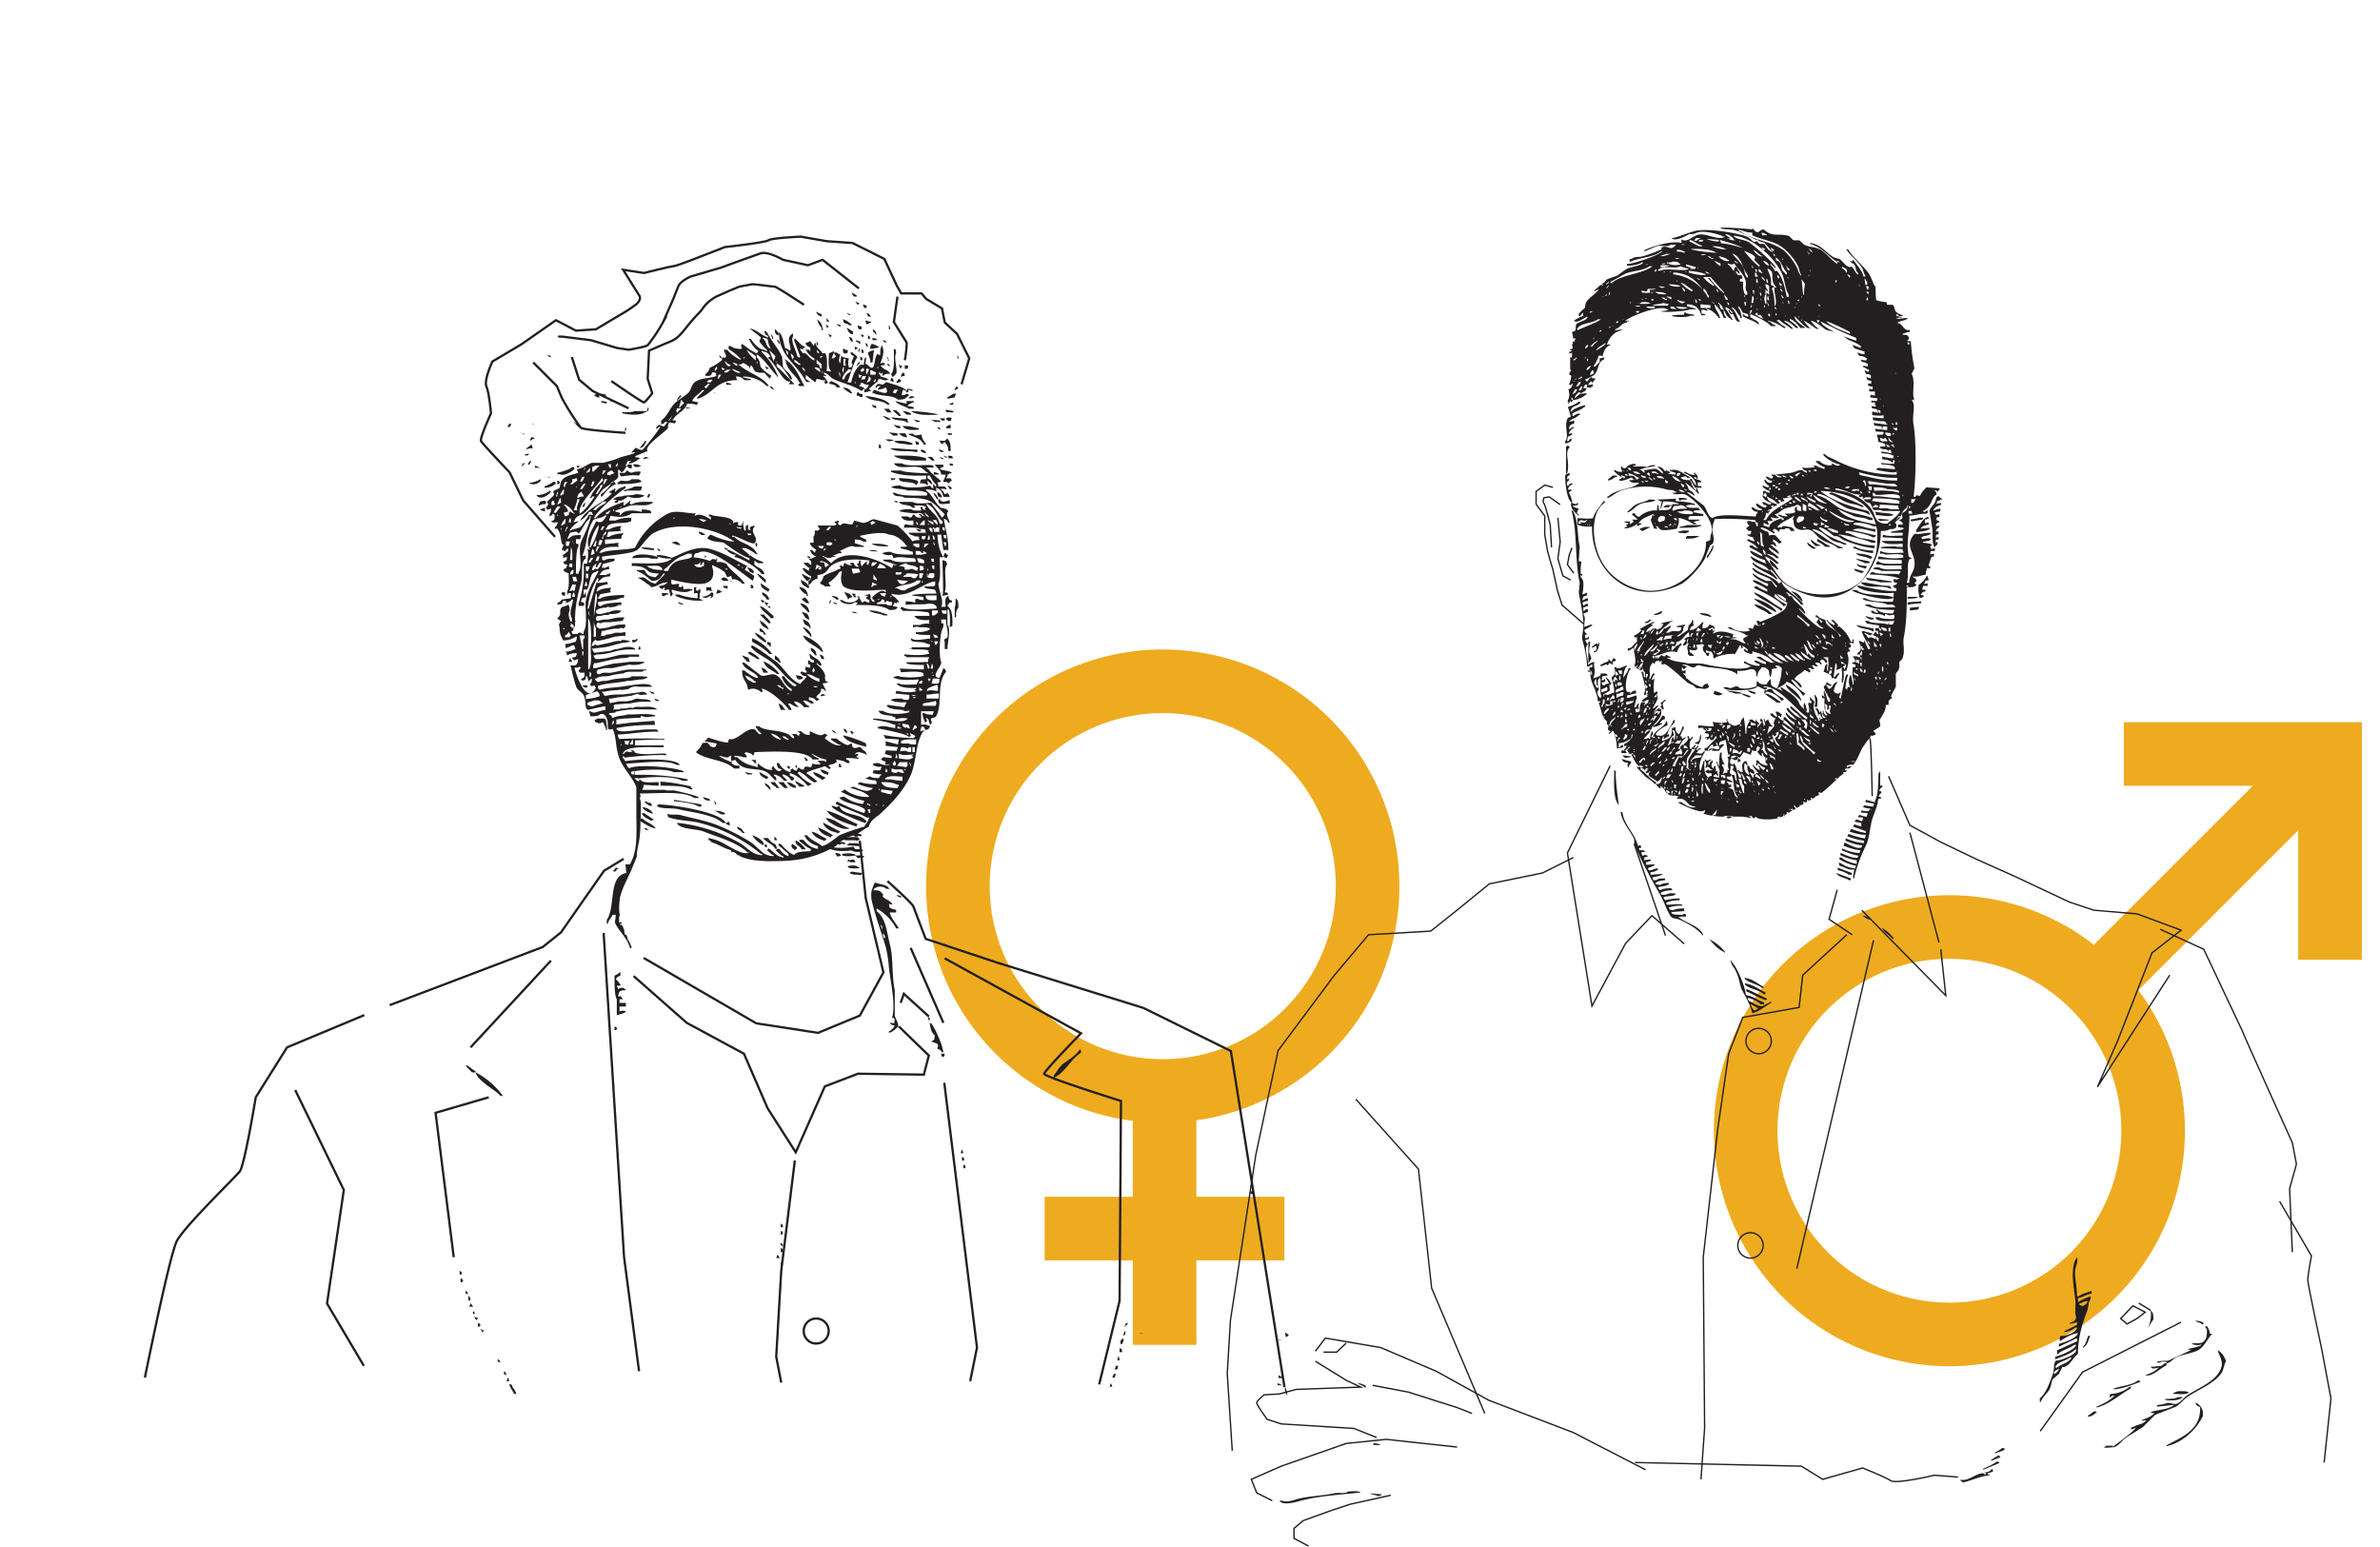
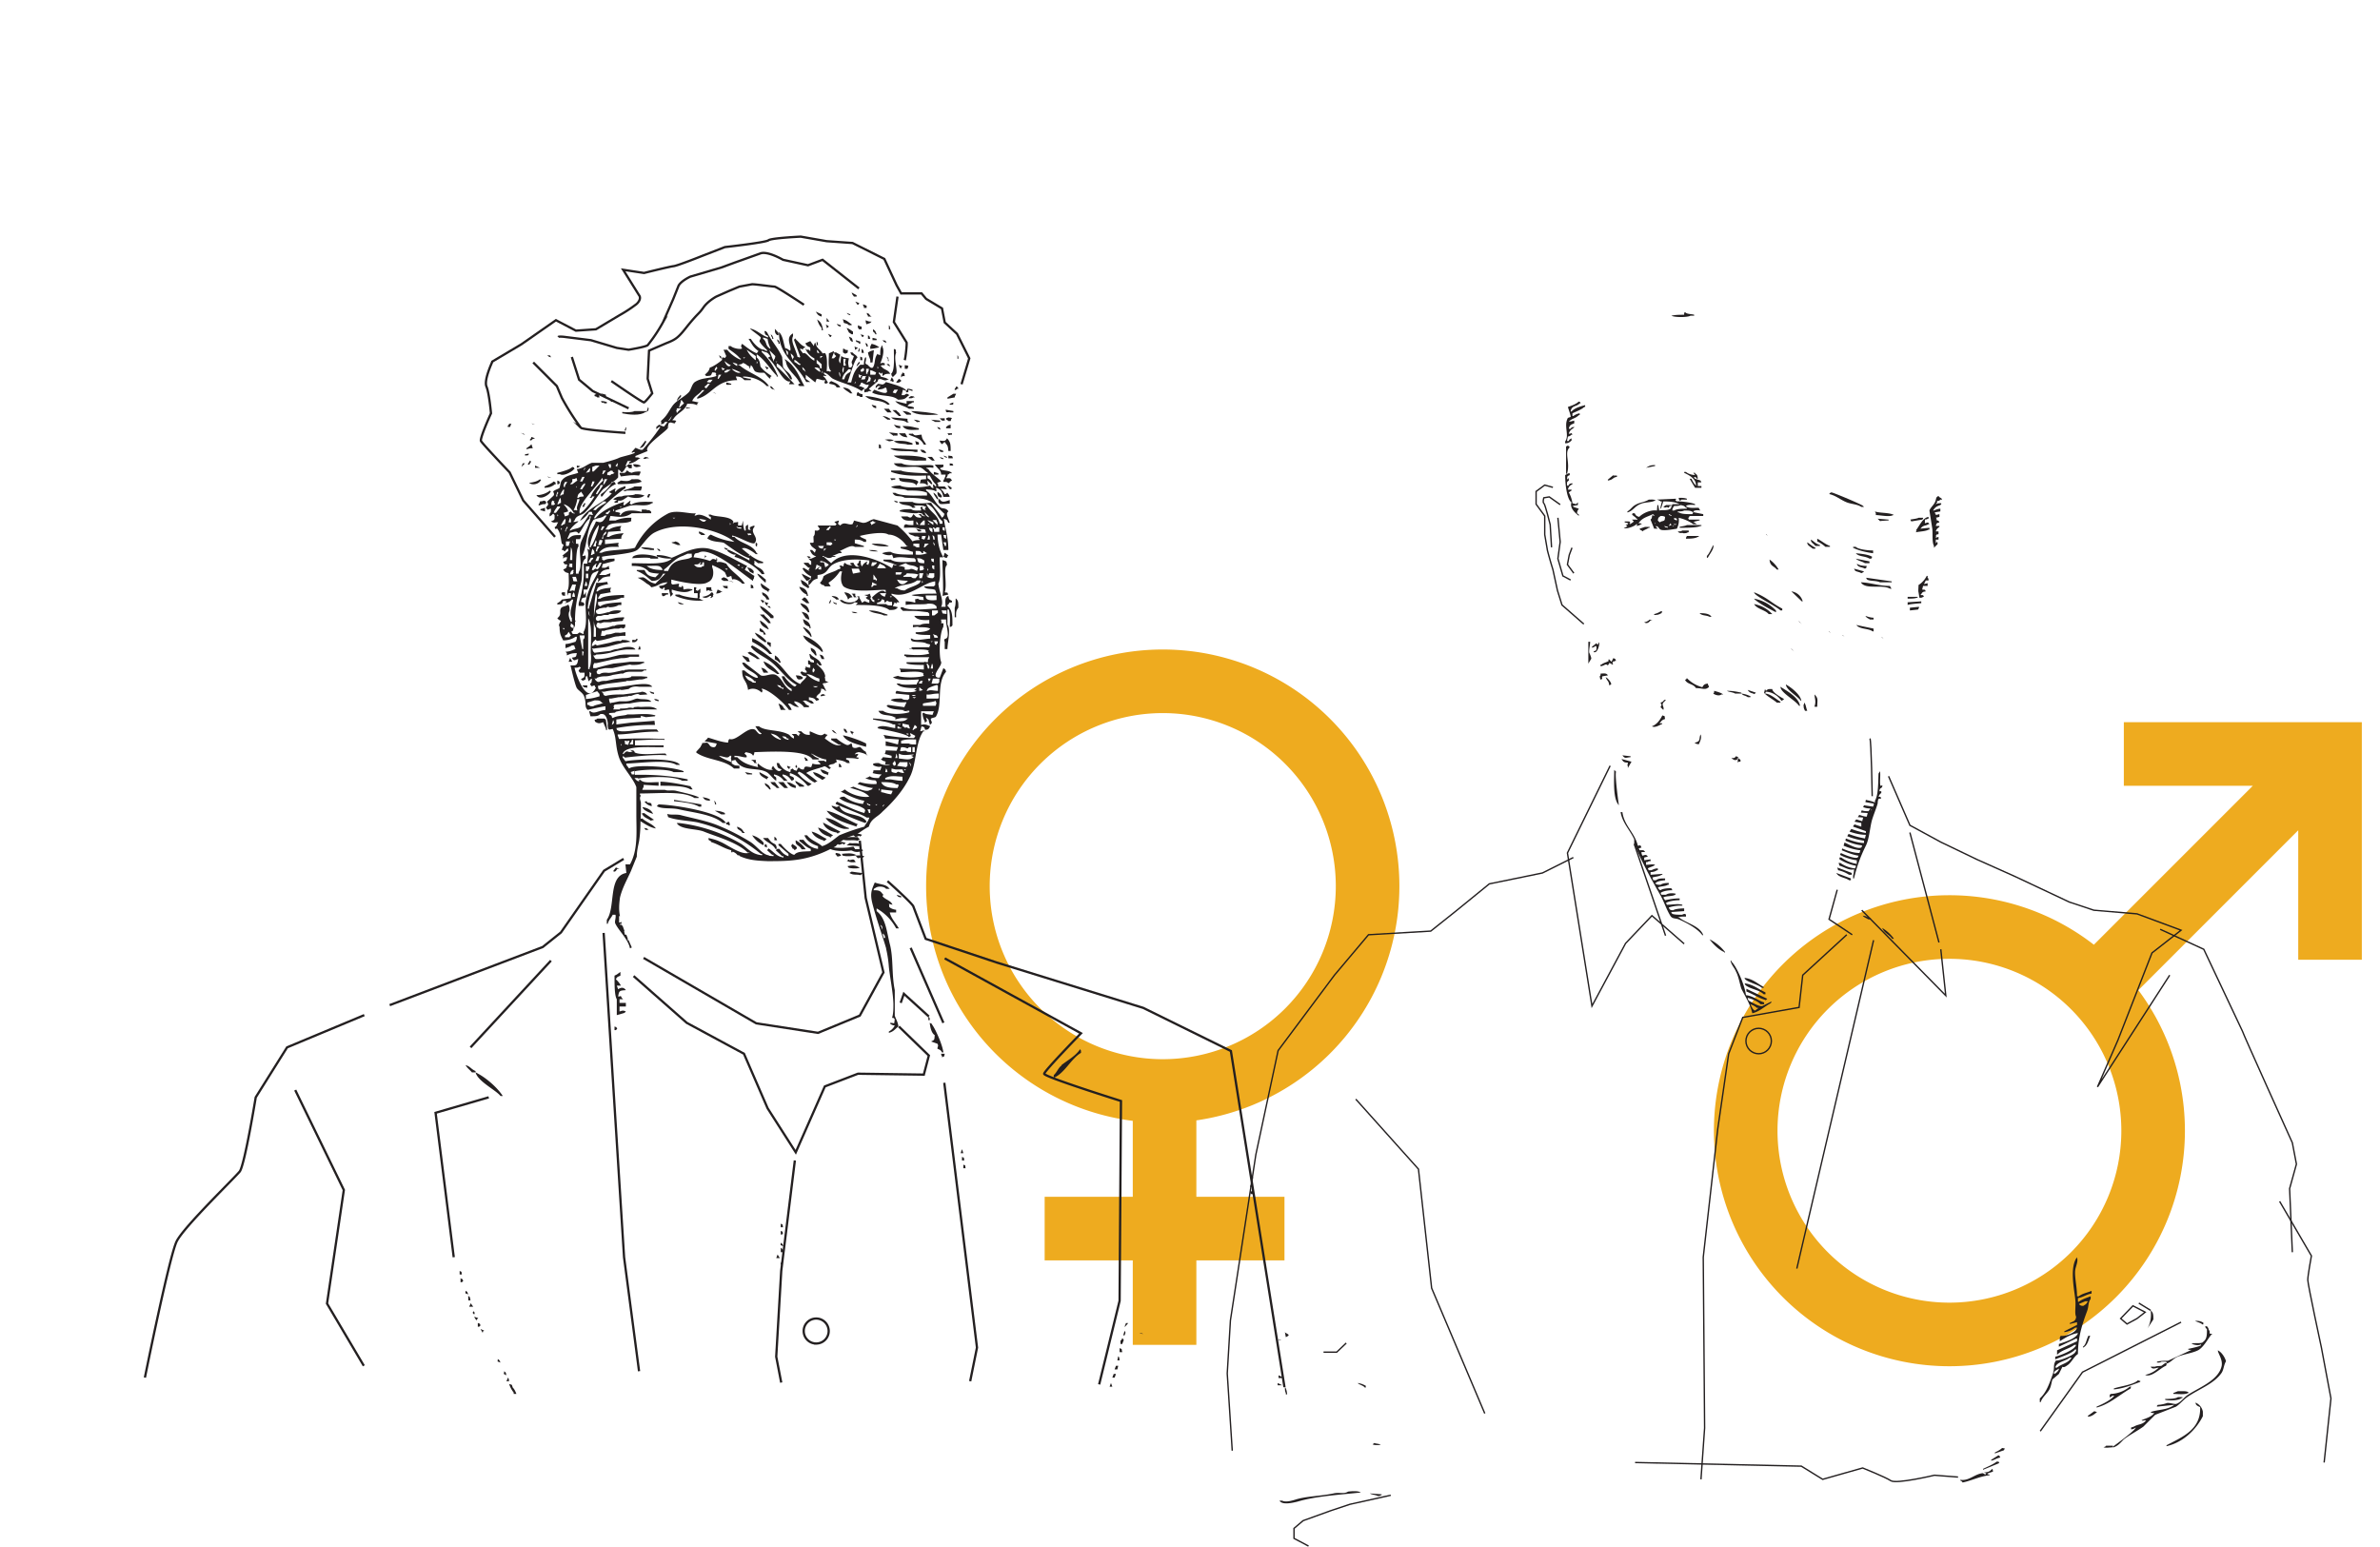
<svg xmlns="http://www.w3.org/2000/svg" viewBox="0 0 5240 3405">
  <path d="m4292 2938a448 448 0 1 0 0-897 448 448 0 0 0 0 897zm320-761 508-508m10 444v-453h-454m-2116 742a451 451 0 0 0 0-902 450 450 0 0 0 0 902zm4 0v559m264-256h-528" fill="none" stroke="#eeab1f" stroke-miterlimit="10" stroke-width="140" />
  <path d="m4113 2024h6v-2c-8-2-8-5-18-6 3 4 8 5 12 8zm27-294c-2-9 1-24-1-32l-3 5c-1 17 0 47-8 60v4c-6-3-12-4-20-6l-1 5 17 3 2 1-2 6-20-3-2 4c5 2 10 3 16 3l-4 6c-5 0-10 0-15-2l-2 5 15 1-2 8c-5 0-10-2-17-4 0 2-2 4-3 5l12 1-2 8-13-4-4 5 15 3v8l-15-5-3 4v1l28 10v4c-11-2-22-5-32-9l-4 6c12 4 24 7 36 7l-2 8a190 190 0 0 1 -36-10l-3 5c12 5 24 8 37 10v5c-11 0-25-4-40-10l-1 5c12 5 24 9 35 10l2 1-2 4c-10 4-27-7-37-11l-2 7c12 5 25 9 37 10l-2 6c-12 0-25-4-38-10l-1 4c12 5 24 10 37 12l-2 4c-6 3-27-5-37-10l-2 4c10 6 27 11 37 12v8a80 80 0 0 1 -34-14h-4v4c10 6 23 12 36 14v2l-2 4a70 70 0 0 1 -32-12h-4l2 6c11 3 21 11 32 8 0 8-2 13-2 14v6h2a320 320 0 0 1 26-72c8-16 9-42 14-58 4-13 14-37 12-38 2-8 0-7 8-8-3-5 0-3-6-4 2-6 6-8 6-8v-4h-4c0-8 5-6 6-10 2-4-2-2-4-2zm-20 55v-4c1 3 2 0 0 4zm714 1303c0 5 3 7 10 10 2 50-40 66-74 84v2c36-8 65-36 80-66v-10c-2-10-8-16-16-20zm-690-1045c4 11 16 15 22 24h4a86 86 0 0 0 -26-24zm-500-1019c-12 0-13 2-20 6l20-4zm318 530h1c-3-20-33-35-43-42 0 13 32 29 41 42zm-410-508-12 10v2c13-2 10-7 20-8v-3h-8zm298 1157-2-4v-2c9 2 23 8 28 14h8v-4c-14-4-23-14-40-16-2-20-20-63-32-74v-2h-2c2 10 9 16 12 24 6 11 9 30 12 38 8 16 20 35 24 54 16-4 27-15 40-22l2-2v-2l-20 10c-6 2-23-8-30-12zm14 22c-4-1-7-7-10-14 5 2 10 4 14 8h4zm-100-157c7 10 20 23 32 28l2 2v-2a100 100 0 0 0 -34-28zm-66-48h-4c3-2 11-2 18-2v-4l-2-2c-4 1-4 0-6 2-8 0-17 0-22-2l-2-2v-2l28-2v-6c-7 0-20 1-24 4-5 0-5 0-8-2l-2-4a90 90 0 0 1 30-4v-2c-10-3-22 0-34 0l-2-4c6-4 20-6 30-6v-4c-13 0-22 2-32 4l-4-6c6-4 20-2 26-6l2-2c-6-2-17-2-22 2h-10l-2-4c5-4 16-6 26-6l-2-4c-3-1-20 0-24 4-5-2-3-3-6-6 5-3 16-2 22-6h2v-4c-7 0-14 1-18 4-5 0-8 0-10-2h-2c3-6 13-7 22-8v-4c-9 0-15 0-20 4h-6l-2-6c5-2 15-2 20-6h2v-2l-26 2v-6c5 0 10-1 14-4h2v-4c-6 0-10 2-14 4h-6l-2-4c4-3 12-4 16-8-7-2-11 0-20 0v-6c4 0 4 0 6-2h4v-4l-14 2v-6l8-2c-4-6-7-3-12-2-1-3-2-3-2-8h8c-3-5-4-4-12-4l-2-4 6-2c-4-8-1-4-8-4-7-29-30-44-34-74h-4c4 24 21 40 30 60v10c16 38 37 77 56 110 10 17 14 33 24 49 5 7 12 4 20 8 16 7 40 20 50 34h2c-7-20-36-26-52-38zm1185 953c0 7 12 21 8 36-8 31-50 46-74 62-8 5-17 18-26 20-3 1-14-3-20-2-5 2-14 4-20 4l-2 2v2l38-4c-15 12-37 10-52 16 2 2 3 2 8 2-6 9-20 12-28 16 3 2 3 0 10 0-7 10-17 8-27 14l-6 2v4c3 0 8-2 10-4 3 3-40 35-50 42v2c11-3 17-11 24-18 13-10 29-18 43-28l26-26 46-18c9-6 17-16 26-22 25-17 57-28 74-52 5-7 5-18 10-26-3-10-10-20-18-24zm-812-1035h4v-4l-32-12c5 10 20 10 28 16z" fill="#231f20" />
  <path d="m4070 1926h7v-4l-32-12 2 6a70 70 0 0 1 24 10zm155-590-20 2v6l18-2 2-4zm163 1904c-1-5 0-4-2-6-6 7-10 7-18 8l6 2c-1 0-2 0-2 2-4 1-4-4-10-2-16 3-28 17-46 14v2c2 0 4 2 5 4 20-4 38-14 60-16-2-2-1-2-5-2v-2zm4-43v3l20-7 2-4-6-1c-4 4-10 7-16 10zm300-144h-3a70 70 0 0 1 -42 16l-2 2v6l6-4h4c-8 10-27 19-39 24v2c28-7 50-28 75-42 0-1 0-3 2-4zm-416-1953c-2-5-5-3-8-8-7 3-4 6-8 14-2 5-10 12-12 18l6 38c2 11-1 31 4 40v4l8-8s0-8-2-4l-2 2v-8h6v-6l-6 2c0-4 2 0 0-4 3-5 0-2 6-4v-6h-6c2-6 4-7 8-10v-2h-8c2-7 2-6 8-8-2-5-4-3-8-6h2c0-1 0-3-2-4l8-2v-6l-8 2c0-4 0-2-2-4v-2l12-2v-6c-4 0-10 2-14 4h-2c5-8 8-9 16-12l2-2v-2c-7 0-7 0-12 2 2-4 5-3 2-6 2-2 5 0 8-4zm321 2017v2c6 0 10-3 12-4l8-6-6-2zm34 69c5 3 15 0 19 1v-1h2v-3h-15c-2 2-1 2-5 3zm-56-205c0-38 10-67 20-94 4-10 2-20 8-27v-6c-8 3-20 7-26 12h-2v-8c12-2 18-8 30-10v-6c-9 4-21 6-28 12h-4c0-21-6-44-4-58 1-7 7-20 4-26v-2c-17 22-6 72-4 92 2 15-2 32 2 39-1 10-6 10-14 14v2l16-4v6l-28 14v2a50 50 0 0 0 24-10h4c-2 11-26 20-36 18l-2 4v8c11-7 25-16 40-18-3 12-30 20-42 24v6l38-18h2v6l-44 20v10c10-11 26-13 38-22h4c-3 11-34 23-46 26v6c13-6 35-12 44-22h2c0 4 0 3-2 6-4 8-40 21-42 18-8 10-2 16-8 32-8 22-14 39-28 52v8h2c3-10 13-18 18-26 5-7 6-20 8-24l14-12 8-16c3 3 9-2 12-4 9-7 13-18 22-24zm16-116h6l-4 6-6 4c-4 0-5 0-8-2l-2-2zm-68 160c-4-6 9-10 10-12 1 3-5 10-10 12zm6-14h-4c3-13 23-14 32-22h4c-8 13-21 13-32 22zm-329-1679c4-2 20-3 30-4v-4l-30 2zm46-54c0-4 0-4-2-6v-4h-2a50 50 0 0 1 -18 20c0 6-1 13 0 16l2 12c5 0 6 0 8-2h2c-3-5 0-3-8-4l2-2c3-5 4-5 10-6-3-5 0-3-8-4l2-8h10v-6l-8 2 4-8zm-46 40c7 0 16 0 20-2h2v-2h-22zm34-176v-2h-10c-3 2-14 3-18 4l2 4 24-4zm12 12h2c-4-6-4-3-10-2v-8c4-1 4 0 6-2h2v-4c-13 2-20 20-28 30h2l-2 4c8-2 22-2 28-6h2v-4l-20 2 2-2c5-6 10-4 16-8zm156 2066c-2-2-2-2-6-2-7 6-22 12-30 16v2l34-14zm-2-16-16 10v2c9-2 10-5 20-7-2-4-1-3-4-5zm-940-2239c-4 3-4 1-6 6h-4l2-10c3 0 6-2 8-4h2c-3-6-1-2-8-2 2-8 7-10 12-14v-1c-6 1-5 0-8 4h-4c2-9 5-9 12-12v-6l-8 2h-4c9-8 14-6 22-14h2v-4a30 30 0 0 0 -14 6h-2v-6c8-4 20-8 26-14h2v-4c-12 3-24 7-30 14h-2c2-14 13-10 20-18h2c-2-5 1-1-4-4-6 6-18 10-24 12 1 4 7 20 6 22l-6 2c-10 18 4 38-6 52v4c8 0 10-3 14-6v-4zm4 150-2-1 12-2v-6l-4 4-8-2a69 69 0 0 0 -8-24l6-4v-2h-8c2-8 5-9 10-12v-2c-8 1-6 2-10 6l-2-2c0-8 0-7 4-10 0 0 0-8-2-4l-2 2c1-9 0-7 6-10v-4c-5 0-6 2-10 4 0 25 5 55 14 60-4 10 4 20 14 28l2 2v-2c0-2 0-1-4-4 1-7 2-6 4-10l-12-4zm1303 1965v2c8 2 30 2 36-4h2v-2h-10c-5 4-21 4-28 4zm-39-155 13-20c0-10 0-15-6-20 2 12 0 28-7 40zm123-10v-3c-6-3-9-4-18-4 4 3 12 4 16 8h2zm-80 87c8-3 12-8 18-12 12-8 38-10 52-18 12-8 19-23 28-34h2c-2-2-2-1-6-2 0-5 0-6-2-8-1-5-2-5-4-8h-4c2 5 0 3 4 6 0 13 0 22-8 28-3 5-15 2-26 4 4 3 16 5 20 2 8 3-24 9-28 10 2 2 3 2 8 2l-52 24c-8 0-16 0-24 2v2c5 0 7 0 10-2 10 0 11-1 12 4z" fill="#231f20" />
  <path d="m4759 3007c-3 1-10 0-14 2h-10c4 7 10 3 18 2a60 60 0 0 1 -30 16c14 7 34-16 46-20l2-6h-4zm60 60c-2-5-12-4-24-4l-10 4v2c10 0 26 2 32-2zm-165-10v2c22-2 40-10 57-16l2-2-6-2c-10 10-39 13-53 18zm-68-92v2c10-4 12-17 16-26h-4c-5 10-5 19-12 24zm-996-1298v-2l-18-2c6 8 7 5 18 4zm-6 12c0 6-2 4 0 8v4l4-7 4-7-22-6c4 6 5 8 14 8zm-30 16c0 20-3 59 8 75l2 3v-2s-9-63-6-72zm335 506 2-2-46-22v6c13 5 27 14 40 18 3 1 1 2 4 0zm-48-48c0 8 30 14 38 22h4v-2c-13-7-24-18-42-20zm46 36v-4c-15-7-28-18-46-20l2 4c11 9 30 10 40 20zm-882 866h2v-4c-6-3-10-5-18-6 4 4 12 5 16 10zm443-2012h2c8-24-7-47 6-58-3-5 0-1-4-4l-4 2zm-408 2138c-5-3-10-2-14-4l-4 3c4 2 11 2 18 1zm-6 113c4-1 4 0 6-2h2v-2l-26-2c4 3 13 3 18 6zm-66-10c-9 6-20 1-32 4-28 6-61 6-85 14-7 2-20 6-28 2h-6c6 10 28 5 40 2 40-12 93-15 139-20-5-4-20-3-28-2zm1162-2154v4c10 0 30 5 38 0h2c-10-6-32-4-42-8zm-590 357c-3-6-10-4-16-4 0 4 0 4-2 6 1 4 0 4 2 6v2c7-4 1-4 4-8zm600-340 14-1h4v-2l-24-2 6 6zm-582 308c-2-5-1-4-6-6l-4 8-6-6c0 3-2 0 0 4-4 3-11 4-16 8h-2v4c11-2 10-7 16-2l4-6c3 5 3-2 4 4h4l-2-2c2-9 1-2 6-6zm548-215h10v-4l-30-6c5 5 14 6 20 10zm-18 2c4 8 11 6 18 10 5-3 2 0 4-6-7 0-16-1-20-4zm-4 14c3 3 10 3 14 6l4-2 2-2-22-6zm-52-172-4 2v2c14 3 25 13 38 18 10 4 23 4 32 10h6l-2-2c-2-3-64-29-70-30zm84 146h4l2-4c-9-6-29-7-36-8 6 8 21 6 30 12zm-36-26v2c12 6 28 10 44 12v-6c-13 0-34-3-38-8z" fill="#231f20" />
-   <path d="m4241 1073c-5 6-10 10-14 19-8-1-6-4-10 2h-4c6-45 6-127 0-159-4-22 6-43-4-54l6-2c-7-10 3-38-6-56l6-12a440 440 0 0 1 -8-60h-8c3-5 0-2 4-4-1-10-5-10-14-10v-2l12-4h4s0-8-2-4c-14 0-12-14-26-16 6-5 14-4 20-8h2v-3c-7 0-11 2-24 2 3-3 8-3 14-2-2-2-10-3-12-4h-2v-4c5 1 3 0 6 4h8v-2c-24-7-14-17-22-23h-12l-2-6c-7 0-15-2-22-4-2-11-1-22-2-30l-1-2h-1c-4-8-7-18-12-26-13-19-34-34-46-54h-4c10 15 25 26 34 40 4 6 4 13 8 18v2h-4c-4-15-14-24-22-36h-4l2 2c-3 2 0 0-6 0 2 4 8 5 10 8 5 9 0 11 8 18v4c-7-5-8-12-14-18-10 5-20-12-26-16-5-3-10-2-16-6-16-10-26-27-50-30v2c26 7 40 27 60 40v4c-13-8-25-25-38-32-12-6-22-4-34-10-4-2-8-8-12-10h-12c-4-2-8-9-12-10-24-6-34 4-54-14-7 1-9 5-12 6-7 1-9-6-12-8l-2 2a680 680 0 0 0 -70-4c8 6 18 2 33 6s30 14 45 20c2 3 0 1 4 0 4 6 10 4 16 8l16 18h2v2c-11-3-12-10-19-18h-10l-6-6-6 2c-4-2-10-10-16-12-17-7-87-20-116-12-17 5-30 11-50 16 11 7 32-6 40-10 7 2 13-2 20-4 15-3 47 5 54 10h4c-14 10-42-9-60-4-13 4-24 18-36 10v8c-20-6-63 7-82 16v2c10-2 26-12 34-12 7 0 17 3 24-2h12c-13 16-17-1-32 6v4a280 280 0 0 1 -44 16c-7 1-13 0-20 4l-6 2v6c19-10 53-10 70-24h2c-4 8-69 30-78 28v4c12 0 26-2 34-8 6 6-23 10-32 14s-17 12-24 16l-22 8c-5 4-5 8-12 10l4 2c-3 1-1 3-4 0-5 1-8 7-16 12v2c4-1 5-1 8-4h2c-12 17-31 21-30 40-3 3-17 15-14 16 0 4 0 2 2 4l6-8h2c-2 5-1 1 0 6-6 3-14 6-19 10l-2 2h2c4 5 20-6 27-10 0 1 0 2 2 2-7 8-16 8-25 14-3 3 0 13-4 16l-6 2c0 1 3 9 2 14h6c-1 5-4 4-2 6v2l-4-2c0 3 0 6-2 8l2 8c-3 1-3 2-8 2 3 2 2 2 6 2-1 2-3 3-6 4v4l4-2h2v6s0 8-2 4l-2-2v28l2 2c0 3-4 4-4 8s6 1 4 8c0 5-4 12-4 16 3 2 3 1 6-2h2c-3 7-3 10-10 12 4 14 2 16-2 28h2v4c2-1 3-4 4-6 2-2 0 1 2 2h2v-1c4-3 0-3-2-6l2-2h2c0 4-1 0 0 4 6 2 22-5 27-10l4-2-2-2c-12 0-17 2-23 10h-2c2-7 5-8 8-12 0 0 8 0 4 2l-2 2 14-8 2-6c5-3 6 0 8 0l6-4v-4l-10 2c2-7 0-4 4-6v-2h4v4l6-8 2-2c-7-3-7 2-8-4-5 2-7 5-10 10l-4-2c0-1 0-2-2-2a110 110 0 0 0 20-10c12-10 7-29 23-35v-4l-10 2v8l-10 10h-4a90 90 0 0 0 12-24c8 0 2-1 8 2 3-12 6-20 18-26-4-2-3 0-8 0 4-15 17-30 34-32-5-3-9 0-16 0v-2c10-3 15-13 22-14 5-1 3 1 4-4 4 0 0 2 4 0h2c-4-2-6-1-10 0 8-10 78-37 92-26h4c-3 3-12 4-18 4 6 4 60 0 64-4h14v-1l-20-6v-4c20 0 27 10 32 24h8v-2l-8-2v-8c5 0 8 0 10 2h4l-4-6h-12v-8l22 2v6h-8v2c14 4 17 10 25 18v2h4c-3-13-11-17-12-30 7 5 17 20 20 30h6c-4-6-6-7-6-18-7-2-5 0-8-6-2-2 2-3-4-8v-2c15 10 13 30 28 36v2h4c-4-6-10-18-16-24v-4l8 4 8 8c-2 4-6-3-8-6h-2c2 6 3 6 6 10h6c0 4 0 4 2 6 2 6 3 6 6 10h6c-9-12-6-17-18-30v-2c10 6 10 12 18 20v4h4c-2-10-3-18-8-22v-4l2 2c4 3 5 8 8 12 2 2 2 0 6 2l6 2v6c-6-3-7-2-10-6h-2v4c10 7 25 10 34 18h2c-3-10-10-8-16-14-6-2-2 0-4-6l2-2c12 5 36 16 44 26h10v-2a20 20 0 0 1 -12-8h-4v-2a90 90 0 0 1 34 16h4v-2c-6-3-12-7-16-12l-4-2 6-2c8 8 19 13 27 20h4a76 76 0 0 0 -19-16v-2c10 2 18 9 25 16h6a94 94 0 0 0 -19-16v-4c10 4 16 12 23 20h10l-1-2c-10-7-22-14-22-24l20 20 8 6h2l5 1a88 88 0 0 1 -15-17c9 4 18 11 28 18h6a50 50 0 0 1 -18-18c13 3 23 13 33 20l19 5c-16-8-30-17-30-23 26 13 50 25 78 36v6a220 220 0 0 1 -28-10l10 8c10 4 20 8 28 14v4l-19-7 5 8 22 7v6c-5 0-10-2-16-4l4 7c7 2 12 1 16 6h2l-2 4h2c-3 1-8 0-14-1l2 5c4 0 9 1 12 4h2l-2 4c1 0 2 0 2 2l-11-2 1 4c3 0 6 2 8 4 2 0 3 0 4 2 0 3 0 2-2 4l-8-4 3 8 10 2 1 2v6l-10-3 2 6 8 3h2l-2 4 2 2-8-1v5l6 2h4v6l-8-1 1 6h12v9l-10-2v6l16 2-2 6-12-1v4h8c0 5 0 5 2 7v2l-10-1 2 5 10 2 3 6v2l-13-3v8c10 1 18 2 25 0v7l-24-2 1 6c10 2 19 3 21 2 7 2 6 0 8 6h2v2l-30-4 2 6 16 2v6c2-2 2-2 2-6h10v8l-27-3 2 6 17 1c0 4 0 4-2 6h-13l2 7c2 0 0 0 1 5l1 4c5 1 10 2 13 4 2 2 2 2 2 6h-11v4l6 2c9 0 8 1 12 4v4c-5-2-10-2-16-3l1 4c11 0 20 2 25 5h2l-2 4 2 2c-9 0-18-2-26-4v6c10 1 20 3 22 8 2-2 2-2 2-6h2l2 2-2 6c-9 0-18 0-28-2v3c12 1 24 2 28 5 2 2 2 2 2 6l-37-3-5 4c12 3 40 8 44 5h2v6a290 290 0 0 1 -135-32l-17-8-8-6-2 2c6 9 26 20 38 22-5 4-12 2-16-2h-4l2 2c-5 4-22 0-28-8h-8v2c6 5 12 9 20 12l-2 4c-2-2-12-4-18-8 0 0-8 0-4 2l2 2c-10 0-20 3-28 0 2 6 4 6 10 8v4c-6-2-6-3-10-6 0 0-7 0-12 2-13 6-27 5-46 8 2 2 8 3 10 4h2v2c-8 0-10-1-14-6h-8c0 2 2 3 4 4l-2 4c-2 2-7-2-12-4l-2 2c3 4 7 7 14 8l-2 4c-8 0-9-1-12-6h-4a20 20 0 0 0 10 12s0 2 2 2c-3 4-10 0-14-2l-2 2c4 4 10 8 16 10v4c-3 0-8-2-10-4h-4v10l4-6c5 3 1 0 4 6l-2 4-6-4h-2c3 9 11 14 20 16l-2 4c-8-1-9-4-16-6l-2 2c3 4 4 5 10 6l-2 4c-3 2-14-4-18-8h-4c2 8 7 10 14 12l-2 2c-4 2-14-2-18-6h-4c2 7 6 9 14 10-3 7-4 4-4 10-21 0-83-8-95 4-11-3-13-20-20-28l-36-28v-2c5 2 10 4 14 8h2c-3-9-9-10-12-12-3-3-1-8-8-14v-2c4 2 25 20 28 24h2c-2-6-3-5-4-12-5 3-2 0-2 6l-2-2c-7-6-9-16-12-22-4 0-13 0-16-2l-4-2v-2c3 0 8-3 10-2 4 1 3 4 6 4l4-2c-12-6-26-20-42-16l-2-2v4l12 4v4a140 140 0 0 1 -16-2h-2l6-2v-2l-6-2c-3-5 0 0-6 0-4-6-7-9-16-10l12 12v4c-5-3-8-8-14-10-6-3-15 2-30 2l4 2v4a40 40 0 0 1 -8-6h-4a90 90 0 0 1 18-6c-7-4-24-1-32-2 2-2 2-1 6-2v-2l-2-2c-10 1-16 4-20 10-7-1-5 1-8-4h-2c0 5 0 6 2 8v4c-10 0-10-2-16-4l-2 2 9 8 9 6c-3 5 0 2-6 4v2l2 2c13-2 15-4 26-8l2 4h4c-5 3-9 2-12 2 4 8 13 5 22 6-12 14-51 13-68 30h-2v4c10-4 18-12 28-16a170 170 0 0 1 100-4c9 3 16 0 22 6h4c-3 2-6 2-12 2 10 7 20 0 30 4 20 10 71 61 55 90 0 14-2 10-10 14 3 55-72 122-145 105-42-10-74-36-90-73-15-34-20-98 12-118v-4h-2c-10 14-17 20-24 38-13 2-20 0-34 0v14c8 4 19 5 32 4-1 110 98 180 200 125a190 190 0 0 0 48-53l12-30 6-4c6-12-4-28 0-36 0-10 3-11 4-18 23-2 62 0 89 2 2 4 0 4 6 6v8h-2l-4-10c-5 0-8 0-10-2-5 0-6 0-8 2 2 2 0 5 6 8l-8 6 6 6h6c-2 10-2 7-10 8 3 3 7 5 14 6 0 5 1 5 4 8-3 2-10-2-14-4l-4 2c8 7 16 7 22 16h2v2a20 20 0 0 1 -12-6h-6v4c10 5 20 10 28 16v4l-24-12h-4l2 2c3 8 23 16 32 18 1 5 1 6 4 8-1 1-30-12-34-16h-2c6 17 31 15 40 30h2v2c-11-3-27-10-36-18h-2c3 13 42 24 52 36h4a90 90 0 0 0 -16-18v-4c10 8 16 20 26 28 15 12 35 22 54 28 95 31 164-56 163-140 7 0 13 0 20-4 10 0 16-1 14-12 0 0-4 0-2-4l10-8v-4l-6 6h-2l4-4c3-5 0-3 6-2l1-4v-2h1c2-5 6-10 12-14v-4h2c-3 14-6 11-14 18v2c0 3 6 9-6 12l8 6v4h-10v6c5 0 8 0 12 2v2c-8 3-21 4-28 6v2h26v6c-12 0-35 3-42-2-2 2-2 2-2 6l44 2v6h-46c5 9 31 7 46 6v8c-6-2-11 0-16-2-11 0-25 0-32 2v2l48 2c0 4 0 4 2 6v2c-15 0-40 3-50-4-2 2-2 2-2 6 5 0 9 0 12 2 10 0 32-3 40 2h-2l2 4c-16 5-40 1-54-2l-2 2v4l52 2v8c-16 0-45 3-52-6l-4 4v4c6 0 12 0 16 2h40c-1 5-2 2 0 6v2c-16 0-40 3-50-4-6 0-10 0-12 2v2c4 0 14 2 18 4h42l-4 8c-8-4-46 2-58-6-5 2-3 2-6 4v2c16 0 54 3 62 8h4l-4 2c-4 2-4 0-10 0v6c3 1 3 2 8 2-2 5-3 5-10 6l2 2c3 5 0 3 6 4v6c-23 2-59-7-84-12l-2 2 2 2c14 11 65 15 78 12 0 4 2 0 0 4v6c-27-9-62-1-82-16h-10c3 7 78 26 90 18h2c0 5-1 5-2 8-20 0-48 0-60-8h-6v2c13 8 41 5 54 12 14 0 15 0 18 6-22 0-44 3-56-6h-10v2c17 8 44 10 64 10l-4 8c-10-1-28 0-34-10h-2c2 5 0 4 4 6v2c-6 0-7 0-10-4h-6l2 4c9 6 22 0 28 8l2-6c6 4 10 5 18 2l2 2c0 5 0 5-2 8-11 0-25 0-32-4h-8l2 4c8 6 27 5 40 4l-4 8h-8v-6l-2 6c-15-5-36-1-44-8h-6v2l4 4 26 4v6h-8v6h6v8c-5-3-2 0-4-6-6 2-1 3-8 6 3 3 4 3 8 4v2l-2 4c-8-4-10-5-16-2a20 20 0 0 0 -8-10v-2l12 6 4-2 2-2-22-6-2 2a190 190 0 0 0 18 34v4h-4l-8-18v-2l-2 6-8-4h-2c1 8 7 13 2 22-2 4-4 1-6 8h6v6c-4 0-4 0-6-2h-10c3 5 5 5 6 12 2-2 1-2 2-6l2 2h4v8l-8-4-8 2c3 3 3 3 8 4v6h-6c0 11-2 20 2 26v12h-2c0-4-2-16-4-20v-2c-6 8-5 23-2 26v2c-1 0-3 0-4-2v2c-3 3-2 3-2 4v2l-4-4s2-22 6-28v-2h-4c-4 10-12 52-12 52v2l-4-4 4-10h-2c-2 0 0 0-2 2-7 0-9-1-12-6 0 0 4-15 8-18v-2c-9 3-9 9-14 14l-4 2-6-8v-2l10 4v-2l2-2c-5 0-6-2-10-4v-2c-3 4-3 8-8 10a90 90 0 0 0 14 28v6h-4c-3-5-4-16-8-22v-4c-3 5-1 13 0 14v2l-4-4h-2c2 9 0 6 6 6 0 13-2 28 6 36v2h-4l-4-6v-4h-2c0 10 0 10 6 14v2c-2 0-4 0-6-2-1-2-2-10-4-12v-4l-2 6c-2-2-3-7-6-10-3 3 0 0-4 0 3 7 6 8 6 19l2-6h2c2 4 3 7 6 10l-6 2v-6c-2 3-2 4 0 8l-2 2c-7-14-16-27-10-43l-8-8v-2h-2c0 8 0 7 4 10-3 6 0 3-6 2l-2 2 2 10v10h-4c-10-12-53-52-66-52a30 30 0 0 1 10-7c5-3 9-5 10-9 14 3 30 20 36 30 4 0 2 0 4-2l2-2a100 100 0 0 1 -30-28l-2-2h2c2-3 16 12 18 16h4c-2-9-10-13-16-18 5-10 16-12 22-20l12 6v-2c3-2-2-5-4-8h2c3-1 3 0 6 2h6l-6-8h2c3-1 3 0 6 2h6l-6-6v-2c7 0 7-1 12 4h2c-2-6 1-3-4-6l2-4c3-2 8 0 10 6h4c-1-8-2-6-6-10h-2v-2h10c0 9 2 16 0 20v10h-2c-1-5 0-7 0-16-5 3-1 0-4 4l-4 14c10 4 18 6 18 14 5 0 6 0 8 2 5-2 2-5 8-10v-4c-5 3-7 6-10 10h-2l4-30h2c2 6 1 7 0 14 9-2 17-8 20-12h2c-2 5 0 5-4 10v2l-2-6h-2l-2 2c0 9 2 19 0 22v10h2c3-10 3-15 2-26h6c3-10 8-26 2-38 3-7 0-4 6-4-1-6-1-4-4-8l6-2c0-7 1-5-4-8 4-3 6-1 10 0v-10c-5 3-2 0-2 6h-4a74 74 0 0 0 -26-34c-2 0 0 0-2 2-1-3-2-1 0-4-1-4-6-6-10-12h-6l8 8v4c-6-3-12-6-16-12h-2c3 6 26 30 32 34l-2 4c-6-20-32-21-32-38-8-3-12-3-18-10h-4v2l14 10 2 2-4 2-4-8c-6 2 0 2-6 6 6 8 8 10 16 14-7 7-42-28-54-42v-2l12 12h2c-4-17-23-23-30-38-5-2-1 0-6 0-2-4-3-6-6-8v-2c10 6 25 17 32 28h6c-10-16-48-37-48-50-4 1-3 1-6 4-13-17-40-20-56-34h-4l2 2c6 11 27 15 38 22 6 4 10 10 16 16l-2 2c-5-3-8-12-12-14h-10c-8-3-22-10-28-16h-2c0 3 0 2 2 4 4 7 23 16 32 18v2l-2 4c-10-5-20-12-30-14l-2 2c8 8 21 10 30 18h2v6c-7-4-17-7-22-12h-6v4c19 9 53 25 64 40l4-2 2-2c-9-5-20-11-26-18-2-1 0 0 0-2l2-4c5 8 17 15 26 20-1 7-3 10-4 12-2 7-44 27-56 30-2 0-1 0-2-2h-6l4 10 8-2-4 2c-5 2-6 0-12-2l-4 10-4-2h-6c2 5-1 1 4 4-3 6-33 4-42-6h-6v2c10 5 32 8 40 16h4c-3 3-7 4-10 6-2 3 0 7 4 10v2c-13-3-15-10-34-10 3-2 10-2 16-2-3-2-5-2-10-2 0-2 0-4 2-6-14-6-32-10-45-2v-2c0-2 0-1 4-4-3-1 0-2-4 0h-2l2-4c-4 0-3 0-6 2h-4v-2l6-2c3-3 3 0 6 2l2-2c-2-5-7-6-12-8-4 6-5 8-16 8 1-7 0-8 2-10v-4c-7 5-12 13-20 16-3 3-3 0-6 2h-4c3-6 3-8 10-10-3-5-2-2-2-6v-6h-2c-2 7-4 8-8 12l-2 10-20 14h-4c3-4 10-6 12-10 4-7 0-9 6-14v-2l-20 4c3 2 7 2 12 2-1 6 0 5-4 8-3 3-14-3-24 4h-6l10-12v-4l-10 6c-2 3 0 1-4 0-4 8-7 13-18 14 0-4 0-4 2-6v-2c5 3 2 0 2 6h2c6-12 18-16 26-26h4v-2c-8 1-18 3-26 6 4 2 1 0 6 0-2 7-4 9-10 12-4 3-4 0-8-2l-8 12h-2c2-5 4-7 8-10v-2c-6 2-6 4-10 8v4c-2-4 0-2 0-8l-4 4h-4c4-8 8-9 14-14 1-1 0-3-2-2-1-2 5-3 6-4v-2c-13 4-20 10-32 16l4 2c-5 7-14 12-16 12v4h6v10c-9 6-10 15-20 14v6c5-2 7-2 10-6h2c2 9 8 32 2 38 3 5 4 6 10 8 4 6 2-2 6 4l2-6c2 4 3 7 6 10v10h-2l-2-12h-4c3 15 13 42 6 46v6l4-2h4c4 2-4 2-4 2l4 2-12 8v4c4 0 7-2 10-4h4c-2 8-2 7-8 10v4c-3-4-1-4 0-8-5-4-4 4-6-2-6 3-6 17-6 20-2 5-2 0-8 4v-2c-2-2 0-1-2-6 5-1 3 0 8 0 0-6-2-5 0-8v-4h-2l-4 8h-4c2-5 3-15 6-20-1-4 0-4-2-6 0 0-13 5-20 6v-6c9-1 13-4 20-4v-6c-4-2-10 2-12 6h-2l2-4c-6 1-4 2-8 0-6-10 0-42 8-50v-2h-4c-2 6-6 14-10 18v2h-2c1-8 2-19 8-24v-2c-10 3-20 10-24 4h-4c4 10 2 18-6 22 3 12 6 22 6 34-10 2-13 7-18 4 0 0-8 0-4 2 0 1 0 2 2 2h-4v-4l14-8a50 50 0 0 0 -2-16c-6 1-7 1-10 4-6-1-3-1-6-6l8-2v-6c-6 2-6 6-8 0h-2c0 16-2 30 2 38l-2 4c-6-3-10-15-4-18v-8l-2 4c-8-4-3-7-8-10 0-4 0-5 2-8l2-2c2 7 0 11 2 14l2 2c0-10-2-14 6-20v-4c-6 4-10 4-14 6h-2c7-19 0-18 2-36-6 2-10 3-12 6h-2c2-11-10-38 0-44-3-5-4-4-6-10l8-2v-6l-4 4h-4c0-9-2-7 4-8-2-5 0-3-4-4l-2-6 14-8 4-2-2-2c-10 2-9 4-14 4l-2 2c0-20 4-16-2-30l10-4v-6c-5 1-6 1-8 4h-2v-8c4 0 3 0 6-2h4v-6c-5 1-6 1-8 4h-2l-2-6c4-2 5-3 12-4v-6c-5 1-6 1-8 4h-4c1-8 2-8 10-10v-6l-10 4v-2s7-31-4-36c0 0 0-8 2-4l2 2c-1-7 0-5-4-6 0-9 0-18 2-26l-6-2 2-32c-6-28-2-51-14-77l-2-2h-2c13 46 7 112 18 159l-2 22c4 25 11 50 10 76 0 5-4 23-2 28 4 15 10 37 10 58 7 0 6 0 10-4h2c-1 9 1 6-6 6 0 6-2 3 0 6v2c-2 0-3 0-4-2v4h6c-3 23 14 38 16 65h6c-3 5 0 1-4 4 5 12 7 33 18 40 0 8 0 7 2 8h2l-2 4h4l-4 2c1 7 0 5 6 8l-4 4v2c6-3 5-3 8-8 7 4 10 31 10 40l12-2 2-2v-4c-5 2-6 1-8 6h-2v-10c10 0 20-5 26-10 0 4-9 10-14 12v6l2-2h4c-4 5-1 4-6 8v4l-2-2h-4v6h12l-4-6 6-4c2-6 0 0 4-4h2c-3 3-10 8-6 10 2 5 0 3 4 6 3 1 2 0 6-2h2l-4 4c6 10 9 20 18 26-4 2-2 0-6 0l2 4 17 18c7 5 15 10 20 16h3v-4c-14-7-22-20-34-28v-4c8 3 9 4 12 12 6-1 5 0 8-4h2l-4 4v6l18 12c2 3 8-5 10-8h2l-4 10c-4 5-5 4-10 4 2 5 4 5 7 9h7l-4-1v-4l2 2c6 3 6 7 10 12s0 2 1 2h3l-4-4v-2c6 1 5 0 8 4h2a30 30 0 0 1 -7 3l4 3c8 3 14 0 21 4h2l-6 2v2c3 1 10 0 14 2 12 6 9 15 28 16-10 6-26-5-32-10h-6v2c10 5 50 25 56 16h2c-1 6-1 4-4 8h2c14 4 28 6 42 6l6-2 2 2h35l20 3c-2-1-4-2-6-5 6 2 5-2 8 5h3c4-1 0 2 3-3l6 4h1c7 2 13 2 20 2h2c10 0 20-2 30-6l23-14s-7 0-3-2l2-2 2 4 6-4-4-4v-4l6 7 7-4-1-3 3 1 6-3-1-6 4 3 5-2-1-5 5 3 5-3-2-4 5 2 3-1 4-3-2-2 4 1 6-4-2-1v-4l6 2c12-9 23-20 34-30l6-6 9-7-1-3h5l4-4h-5v-2l2-2h7l6-5c-4 0-7 0-10 3h-1v-4c5-2 10-3 14-2 5-6 8-11 12-20 4-8 7-17 13-24a70 70 0 0 1 13-16v-4h5l7-3a10 10 0 0 0 -6-7c4-4 14-8 16-12l-2-12c5-10 14-19 14-34h6c0-13 1-9 8-16l-2-2c-3 0 10-21 10-22v-29l6-8c3-7 1-14 2-18l6-6c8-18 0-34 4-50 5-26 7-66 6-108 10 0 16 0 20-4 4-3 0-1-2-4 0-3 0-3 4-6-2-5-4-6-8-8v-2c11 2 16-2 28-4 0-5 0-7 2-10v-4h8c-1-7 0-2-4-6l6-18c2-2 2-1 6-2v-6l-8 2v-6l2-2h8v-6l-8 2-2-4c0-3 0-2 4-6a60 60 0 0 0 -20-4v-2c4-1 13-2 16-4h2c-4-7-10-3-20-2l-2-4c4-3 13-3 18-6h2v-4c-13 0-23 4-34 2l-4 4c-20 28 10 42 2 72-3 11-12 20-10 32h-6c6-17-1-39 6-52 0 0 7 0 4-2l-6-4-2-22c0-19 4-40 4-68 16 0 17-4 38-4l2-2v-6l-6 4h-4v-2c21-10 18-32 30-36-1-5-1-6-4-8v-2c5 1 3 1 6 4 3-5 0-2 4-4v-4l-28-2zm-236-379c0 3 2 1 0 4zm-117-178h2v2h-10l-2-6c5 2 6 0 10 4zm10 30c5 1 5 2 8 4-3 6-5 0-8-4zm10 18h-2l-2-6c4 3 3 1 4 6zm-22-16c-3 6-5 0-8-4zm-76-28c4 2 6 5 8 8h4c-3 2-12 1-16-2h-4c4-2 4-1 8 0-3-6-8-5-12-10 6 0 9 1 12 4zm28 26s-38-11-48-10l-4-8c17 5 36 10 52 18zm-8-12v-4c1 3 3 1 0 4zm-112 66v-4c14 2 26 3 38 8-4 5-32-2-38-4zm24 14v2c-5-2-3 0-6-4l4 2zm-4-22v-4c1 3 2 1 0 4zm6-32h12a10 10 0 0 1 -12 0zm10 38c6 1 6 2 10 4-3 1-7 0-10-4zm6-34c6 1 5 0 8 4h4v2c-7-1-8-2-12-6zm-38-16c20 0 44 0 56 8h4c-3 2-55-4-60-8zm48-6c12 0 22 2 28 6h4c-5 3-26-2-32-6zm18 38v6c-5-3-10-7-14-12zm-4-16c4 1 4 0 6 2 10 1 11 5 18 8-5 3-20-2-24-10zm0-36v4c-8-1-20-2-26-6zm-34 0-2 4h-8v-2l4-2zm-16-4h10c-3 3-6 3-8 6h-6zm-14 4c10 2 20 12 26 12l2 2h-2c-3 3-20-8-26-10zm-8 54 22 6-2 4h-12l4-2-12-4zm-2-44c-4 2-5 2-8 0zm-2 16h2v2c-5 0-7 0-10-2-10 0-8 1-8-4 7 0 12 1 16 4zm-10 14c-4 2-7 3-10 0zm-16 8c15 0 12 2 18 6-3 2-20 3-26-2h-4v-2c5 0 10 0 12-2zm-12-18c3 3 2 2 4 0 7 2-10 5-12 6h-6c3-3 10-3 14-6zm-2 22c-4 2-7 3-10 0zm8 4c-2 2-10 3-12 4-10 0-8 1-8-4zm24 2c5 3 12 4 18 6-7 7-50-3-62 4h-6c9-15 38-2 50-10zm14 12c-3 1 0 3-4 0zm-14 32c-2 2-20 2-26-4 11 0 19 1 26 4zm-10-12h4c-3 2 0 3-4 0zm20 46c-1 2-4 3-6 4a20 20 0 0 1 -12-8c7 2 9 4 18 4zm-8-32c5 3 12 8 6 10zm-66 26h4v4c-6-1-3 2-4-4zm0-12v-4c4 4 3 0 6 0zm-4-8c0 4 0 4 2 6a50 50 0 0 1 -18 0l-2-2v-2c5 1 6 0 8 2 8-2 3 0 6-6h18c-3 2-8 2-14 2zm-6 18c-3 2-1 3-4 0zm-8 2c-3 2-1 3-4 0zm48-12h2v2c-10 0-20 0-24-6 7 2 15 0 22 4zm0-14c-5 3-10 2-14-2zm-4-34h4c-3 2 0 3-4 0zm6 60h2v3c-7-2-8-3-12-6 6 0 7 0 10 4zm0-5c4 0 8 0 12 2v4zm8-55h4c-3 2 0 3-4 0zm-30-6c1 3 2 1 0 4v2h-4zm-18-10c-3 2-1 3-4 0zm-84 67h-2c0-2 0-4 2-6 2 3 0 0 0 6zm-8-25c2 0 4-2 6-4 0 3 0 4-6 6zm-4 29c-3 0-1 2-4 0zm-10 78c0-2 0-3 2-4 4 0 1 3-2 4zm-22-44 4-2c5 1-2 3-4 4zm18 16h6c-6 7-40 18-50 24l-2-2c7-15 33-12 46-22zm-10 44c0-2 0-3 2-4 0 0 1 1-2 4zm-12 42c0 3 2 0 0 4v2h-2c0-2 0-4 2-6zm-6-22c0-5 3-5 6-8 3 2-4 9-6 8zm-16 68 8-6c5 2-7 7-8 6zm-10-44c4-2 3 0 6-4 5 3 0 0-2 6h-4v-3zm4 46c0-1 0-3 2-4 0 0 1 1-2 4zm0 2c-3 1-1 2-4 0zm4 20-4 6-4 2h-2l6-10h4zm0-8h-2l6-10h4v2l-4 6zm10 8h-6c0-2 2-4 4-6v-2h4c-1 3-2 3-2 8zm12-12v6l-4 2h-4c1-5 2-4 4-8zm-6-56 4-6c0 3 0 2-4 6zm6 24c-3-4 6-9 8-10 0 3-3 8-8 10zm16 2h-2c0 1 0 3 2 4l-6 4h-4c2-4 3-7 6-10zm-4-54h-4c4-7 10-9 16-14 0 3-9 8-12 14zm10 8h-2c5-8 14-10 20-16 5 3-15 13-18 16zm18-119 2-4c4 1 1 3-2 4zm4-18h-2l6-6c0 3 0 2-4 6zm4 89 2-4c4 0 1 2-2 4zm8-6h4c-3 0-1 2-4 0zm12-6h-4v-2l4-2c3 2 0 0 0 4zm10-8h4c-3 0-1 2-4 0zm-22-80h-4v-3c12-5 23-13 34-18 16-6 38-6 52-16h6c-17 16-69 19-88 36zm38 43h4c-3 2-1 3-4 0zm18 23c-6-2-3 0-4-4h8zm-6-16h12a10 10 0 0 1 -12 0zm10-4c1-2 4-3 6-4 4 0 10 0 18 2-5 3-16 2-24 2zm32 10c-8 0-14 0-18-4h20zm30-6h-34c6-4 18-3 24-6l8 2h4zm18 8-12-2v-4c7 0 7 0 10 4h2zm26-4c-8 5-21 4-26-2zm10-35a80 80 0 0 1 -26-20c10 3 16 10 26 16zm10 25h-2l-2-8c2 0 3 2 4 4zm8-4-6-4h6zm18-8h-2c-2-5-5-10-10-15l-1-2a101 101 0 0 0 -65-34v-4c33 1 51 18 65 38l1 2c2-3 1-1 0-5 9 5 6 9 12 16zm12 14-6-4c4 0 2 0 4 2h2zm8-25-4-8c6 4 5 4 4 8zm-18-32h-4l14 16v2c-7-3-20-14-24-20h16l30 34v2a150 150 0 0 1 -32-34zm32 36 8 10v2h-4c-2-4-3-5-4-12zm10 25-4-8c5 3 6 2 4 8zm38 0h-2l-2-8h4zm-2-14h4c-3 0 0 2-4 0zm-2-4v-5c3 3 4 1 0 4zm6-6h-4c-4-10-5-15-4-29h-6l-2-2c3-6 0-4 6-4 0-4 0-5-2-8h-8c0-2-2-4-4-6v-4l6 6h2v-4a20 20 0 0 1 -6-10h-4c-3 6-1 0-2 8h-2c-3-6-6-10-12-14v-2c8 3 10 3 14 0 8 12 20 22 25 37 3 10-3 20 4 26v6zm-28-75c5 2 4 1 6 4h2v2c-5-2-5-2-8-6zm30 38c-7-4-6-15-10-24-5-10-17-20-24-30 21 8 22 33 34 48zm6 79h-2l2-8h4zm0-14 2-6c2 3 3 0 0 4v2zm6-10h-4l2-16c5 4 3 6 2 16zm-4-83c4 3 3 2 4 6h-2c0-2 0-4-2-6zm6 63h-2c0-3 0-6-2-8h4zm-22-95c7 4 21 8 24 14 0 2 0 4-2 6l12 12v4l-2-2c-6-3-28-27-32-34zm46 65-2 2v-2c-4-3-4-4-6-8 5 2 5 4 8 8zm-4-43c8 2 8 4 12 8v4l-2-2c-5-2-7-5-10-10zm-6 77-2-8c4 3 3 1 4 8zm2 12-2-6c2 2 2 2 2 6zm-4-32c2 2 2 1 2 6zm-2-33v-6c5 3 5 5 8 8v2zm-12-48c9 4 12 10 20 14-5 3-16-7-20-14zm6 107h4c-3 1 0 2-4 0zm2 26v-4c2 3 3 0 0 4zm0-60c0-1 0-2-2-2l2-8c2 2 2 4 2 10zm0-14h-4v-9c4 2 3 0 4 6h2v4l-2-2zm-4-16h4v6h-2zm2 100h-2c3-5 0-3 6-4v6l4-2c5 2 5 5 8 8-1 2-12-5-16-8zm19-16c-3-3 0-2-2-6 2 3 5 1 2 6zm4-14v6h-2c-2-5-4-15 0-20v-12l4 4h2c-3-8-6-6-6-16l8 4v20l-4-4h-2zm0-50c3 3 3 3 4 10h-2c-2-3-2-5-2-10zm6 48h-2l-2-2c0-5 0-5 2-8zm-4 4 4 8c-2 3-4-6-4-8zm6 32c-5-3-3 0-4-6h4zm2-70c2-16-4-24-8-36 18 8 7 15 14 34l6 8h-4c-2 10 6 30 2 38v2h-2c0-15-2-28-6-38l6-4zm8 48 4 4v2c-5-3-3 0-4-6zm4 20c-3-2-1-2-2-6 2 3 4 1 2 6zm4-82c-2-3-2-4-2-8l4 4v4zm8 14v2h-4l-2-8zm0 4c-3 1-1 2-4 0zm2 12c-5-3-4-4-6-8 4 3 4 2 6 8zm0 20 2 6c-2-2-2-2-2-6zm0-6-4-8c4 2 3 3 6 6zm6 40v-4c0 3 2 0 0 4zm-19-100c-3-2 0 0-4 0a50 50 0 0 0 -10-14v-3l10 10h2c-3-10-49-50-60-57-10-6-26-5-34-14 44 2 94 52 108 85 6 13 6 33 14 44v6h-4c-4-20-10-46-22-58zm8-32 6 6-2 2v-3l-4-6zm14 36c0 3 0 2-2 4-2-5-5-6-8-10-4-10 0-18-14-22v-6c13 8 14 23 25 34zm4 10c-1 3 0 2-4 0zm0 58-2-8c4 3 3 2 4 8zm2-74h-4c-1-6-3-8-6-12l10 10zm10 84 2-4s2 1-2 4zm4-8 2-4s2 1-2 4zm4 26h4c-1 3 0 2-4 0zm0-36 2-2 2 4s-7 0-4-2zm-4-76c-6-11-20-30-30-36-30-20-66-20-92-40h-4v-3c13 2 15 6 30 6v6c18 9 48 13 64 25 12 8 30 28 36 42 4 7 3 14 8 20l-2 2v-2c-6-6-5-13-10-20zm12 122v-4c2 3 3 0 0 4zm0-56c2 2 2 2 2 6zm6-12v10h-2v-2c-1-3-2-25-4-32 4 3 5 7 8 10zm6-86 6 6-2 2v-2zm4 56v-4c2 3 3 0 0 4zm2-16c2 2 2 2 2 6zm4-38-6-8c5 3 7 4 8 10zm16 154-2 2-2-6h6c0 4 0 2-2 4zm2-34s-2 0-2-6c0 0 5 3 2 6zm50-88 10 6c0 5 2 3 0 6v2c-2-2-3-7-10-10zm-13-14 8 4c-4 1-5 0-8-4zm2 44-2 2v4c-2-2-2-2-2-6zm28 118c-15-7-44-16-52-28a440 440 0 0 1 52 24zm-2-124-4-8c4 3 10 5 4 8zm22 14 2 6c-2-2-2-2-2-6zm14 2-2-14c3 2 3 5 6 8v6zm2 34 2-8 2 8zm6-12c-5-3-4-4-6-8l4 2h2l-2 4zm0-12h-4c-1-3-2-3-2-8l4 2h2l-2 4zm25 273c-5-3-4-4-6-8l6 2zm-2-32h4c-3 1-1 2-4 0zm8 18v-4c1 3 2 0 0 4zm-557 134 2 4v2c-5-2-5-2-8-6zm-12 6c-3 1 0 3-4 0zm0 16-2 2v-2c-5-2-4 0-6-6l10 4zm6-4c-4-2-3 0-6-4h6zm-2-12h4c-3 1 0 3-4 0zm22 20c-4-7-6-10-16-8l-2-6c12 2 20 9 24 10-1 2-3 3-6 4zm8-12c-8-1-10 0-16-6 9 0 10 0 14 4h2zm26-6c8 0 9 0 12 4h2v2c-7-2-5-3-14-2zm-8 2c4 3 3 2 4 8-4-2-3 0-6-4h-2zm-16 18 4 2h2c-2 6-2 2-6-2zm0-12 12 4c-1 3-12 3-12-4zm14 14c-2 2-2 1-6-2 6 0 3 2 6 0l2 2zm12-2c-5-2-7-3-10-8 4 2 6 3 8 6h2zm2-2c0-2 0-4-2-6 4 4 8 4 2 6zm23-2c-12-2-16-1-16-6 8 0 10 0 14 4h2zm48 24h2v2c-5-1-4 0-6-4zm-4-10v4h-4l-4-8zm-14-26 2-2v2h4l-2 4c-3 2-2 2-6 2 0-4 0-4 2-6zm-24 22c-2 0-3-2-4-4v-4c4 3 10 6 4 8zm12-16a30 30 0 0 1 16 10h2v2c-10 0-14-6-19-12zm14 30c7 1 8 1 12 5h4c-5 2-12 0-16-4zm-205 79v-4c1 3 2 0 0 4zm-14-8 4 2v2h-6v-4l6-4c4 1 8 3 12 0h2l-2 2c-3 6-7 3-16 2zm18 8v-4c1 3 3 0 0 4zm4 0v-4c1 3 3 0 0 4zm0-6 2-4s2 1-2 4zm682-133v-4c1 3 2 1 0 4zm0-14c-3 2-1 3-4 0zm-66 75c-1-5 0-4-2-6v-2h8v8zm4 4-2 2c-1 0-2 0-2 2l-2-6c3 0 2 0 4 2zm-2-16-4-4v-4l42 6c15 0 19-1 22 6-24 0-55-7-60-4zm38 10c12 0 19 1 26 4v4c-13-5-45-6-54-4l-2-8c7 0 24 0 30 4zm18-257c1 3 2 0 0 4zm4 110v6c-5-3-2 0-4-6zm-8 4-2 2-2-6zm-2 38v2c-10-2-8-6-10-12l8 10zm-16-20 12 2v6c-8 0-8 0-12-4zm-4 20c-7-1-6 0-8-8 10 2 5 4 12 0l4 6v2c-6 0-4-2-8 0zm8 12-2-6c5 2 3 1 6 4h2v2zm4 14c0-4 0-4-2-6l6-2c0 4 0 4 2 6-2 2-2 2-6 2zm10-12v-2l-6-4 6-2c0 4 0 4 2 6zm0-30-2 2v-4h4zm-2-14c6 0 3 2 6 0h4v6a20 20 0 0 1 -10-6zm-74 98c24 6 53 13 84 12v6c-37 0-56-7-82-12l-2-4zm16 27-2 4c-2-9-1-6-6-12l4-2c4 4 2 7 4 10zm-12 20-2-6c4 3 8 3 2 6zm-20-8 4-2h12v4c-6-1-5-2-8 0h-8zm-14-6 4-2h6l-4 4h-6zm-36 2h4c-6 3-13 1-16-2 5 0 9 0 12 2zm-33-42c6 3 4-2 6 4h-6zm0 50 4-2c4 4 2 3-4 4zm25 24h2v2c-17-3-25-10-29-20zm8 18c14 6 30 20 56 22-15 11-55-18-56-22zm44 30v2c-9 0-9-1-12-6 4 2 5 3 12 4zm-14-6c-3 1-1 3-4 0zm-10 20v4a30 30 0 0 1 -24-10c12 0 15 4 24 6zm-20-8h-10c0-2 0-4 2-6 3 2 3 3 8 4zm-47-46 2-8c8 3 18 10 23 16h4c-10 5-20-9-29-8zm23 38-2 4c-4 2-2-2-6 0-2-2-2-2-2-6zm-14-32v2c-8-1-6 0-8-6 3 2 3 3 8 4zm-12 4c-5 0-5 0-8-2v-14l8 4zm-33-34 8-4c7 2-4 4-8 4zm8 12v4h-4c0-2 0-4-2-6l4 2zm0-10c5 3 10 5 12 10h2v2c-8-2-8-4-14-8zm4-4v-4h4v4zm14 48 2 2v4c-3 3-2 4-8 6l-4 2-4-2c0-8 0-5 4-12zm0 22 4 2h2v2h-6zm-6-64c9 1 10 5 16 8v4c-4-8-10-3-16-12zm33 14c5 2 13 4 18 8h4l-8 4c-4-5-10-7-14-12zm26 36v4c-4 0-4 0-6-2-7-2-8-4-10-10 6 4 5 7 16 8zm-8-16h4c-3 1-1 3-4 0zm-6 20c3 2 3 3 8 4l-2 2-6 2zm10-26h-2l4-4 2 8zm-40-34v-4c5 0 8 0 12 2l-2 4v2h-4c2-5-1-1 4-4-5-3-5 0-10 0zm8-52c-2 5-6-1-6-2zm-8 6s1 1-2 4zm18 60v4c-9-3-16-7-20-14zm-28-58 4 4c-2 0-7 0-4-4zm0 42v4c-6-1-4 1-4-4zm-10-46h6c-5 4-6 2-8 8l-4-2h-2c2-3 5-3 8-6zm-10 10-2 2c-2 2-6-3-8-6 6 1 4 2 10 4zm-14 42 4-2h4l-2 4h-6zm-4-30 6 2c-2 5-6-1-6-2zm6-6 2-2 2 4s-8 0-4-2zm-6-8h2v2c-6-1-7-1-10-4 4 0 5 0 8 2zm-16 16 4-2c5 2-2 3-4 4zm4 10v4h-4v-4zm-4-4-2 2v2s-8 0-4-2l2-2zm0 26-6 2v-4zm-8-40c-3 1-1 2-4 0zm-4 10c5 3 3-2 6 4h-6zm2 24s1 1-2 4c0-1 0-3 2-4zm-8-18c3 5 3 3-2 6 0-2 0-4 2-6zm-8 56 4 2c0-2 2-4 4-6-4-2-2 0-6 0 3-4 5-2 8-4l2-2c3-2 0-1-2-4l2-2s7 0 4 2l-2 2 8-4 2-2c-7-4-20-4-23-18 9 5 16 7 23 16 4 0 3 0 6-2 0-2 0-1-4-4v-2c7 0 5-1 6 4l8-2-4-6h4l16-2v2h2c-21 17-46 23-59 48h-6c3-3 7-10 6-16zm56-22v2c-7 0-5 1-6-4l4 2zm-10 4c-4 2-3 2-6 0zm-10 8s-8 0-4-2l2-2zm-42 32 8 4h4l-4-8h12c-2-5-1-3-4-6v-2c5 0 10 3 14 2l4-2c-5-2-4 0-6-4l-4-2c10-3 13-8 20-12 10-5 21-4 30-10 9 3 9 6 8 12l2 2c-5 0-8 0-10-2-2-3-1-4 0-8l-4 2c-2 2-2 8 0 10-4 4-16 4-24 4l6 4v2c-13 0-12-4-20-4v2l12 6v4s-8 0-4-2l2-2c-9 2-28 7-30 20l-12-4zm-2-26s1 1-2 4c0-1 0-3 2-4zm-8 74h-2c-1-3-2-3-2-8l4 4zm4 2-2-30c9 6 2 23 8 30v4l-2-2zm4-24v-4c0 3 2 0 0 4zm0 32 6 6v8c-4-4-5-8-6-14zm248 14c-5 15-14 31-22 44-30 49-122 54-172 20-22-14-30-40-48-58v-4c8 4 18 10 24 16h6a78 78 0 0 0 -26-20v-2c7 3 13 2 20 10h6c-6-9-16-12-22-20 1-1 0 0 0-2v-2l20 14h2c-3-10-10-10-16-18l-4-2c7 0 7-1 12 4h2c-2-8-2-6-6-10h-2l2-4h-2v-2c5 3 10 5 14 10l4-2 2-2c-5-3-7-7-10-10l-4-4c-5-3-13 0-14 0l-2-8s-11-3-14-6h-2v-4c12 2 20 9 30 14v-2c0-2 0-2-4-4l2-4c2-2 9 3 12 6l2-6c9 0 10 2 12-2 8 0 8 0 12 6h8c-2-5-3-5-6-8-9-1-20-6-22 0h-10c6-11 28-18 34-24h4c-3 4-5 4-2 10 0 9 1 11 6 16 13 8 21 0 30 4 9 3 16 15 24 20 12 8 27 10 38 20h10v-2c-25-6-44-27-64-36l-2-2v-2c18 2 30 16 42 24 8 5 19 5 26 10h6v-2c-21-9-43-16-58-32h-2v-4c14 2 24 13 34 20 7-3 14 5 20 8 20 8 44 16 68 18v-6c-25 0-58-10-74-22h-4v-2c14 0 64 13 72 18h8v-4c-11-4-25-4-38-8-9-3-17-9-28-10v-2l2-2c13 0 50 8 58 14 5 0 4 0 6-2l2-2-52-12c13-8 38 2 50 4v-6c-18-1-31-8-48-10v-2l2-2a90 90 0 0 1 42 8h6v-4c-29-6-70-14-82-32h-2v-2l36 16c11 3 24 2 32 8h8v-4c-23-9-46-10-68-20-18-8-34-27-54-30v-2l2-2c23 4 43 23 64 32 15 6 35 5 48 14h2c-1-5-2-5-4-8-34-8-80-23-102-42h-2v-2c60 2 109 25 121 74h1v4c2 7 2 14 2 22 0 10 0 30-4 42zm30-68 2-2 2 4s-7 0-4-2zm-4-2c-30 0-23-17-36-34-15-20-46-38-78-40v-4c22 3 34 14 56 14l-4 2v4c4-1 4 0 6-2 6 3 2 0 2 6l6-4h12v4c-8 0-10 1-16 0 3 6 9 8 12 8 5 2 6 9 10 16 7 0 16-1 20 2h39c-8 14-18 18-29 28zm-32-36c3-7 2 0 6-6l4 2h2v4zm14 2 2-8 40 2c1 4 0 4 2 6v2c-8 0-20 1-26-2zm46-10a590 590 0 0 1 -62-6l4-6c8 0 49 1 56 6h2l-2 4zm-58-16-2-4v-4c7 1 6 4 6 4 8 3 42-5 52 2 2 2 2 2 2 6-20 0-45-6-58-4zm64 0v-4c2 3 3 0 0 4zm-166 437v-4c1 3 2 0 0 4zm40-116c1 3 3 0 0 4zm0 6c1 3 3 0 0 4zm-6 42c-6-3-2 0-4-6l10 6c-3 2-3-2-6 0zm0-14v2h-4l-2-8zm-24 32-2 4h-4c0-5 0-5 2-8h4zm0-8v2c-6-2-2 0-4-6l4 2h2zm0-76 6 10-6-2zm0 16v-4c1 3 2 0 0 4zm0 8h2v2c-7-3-10-9-14-2l-2-8c6 1 10 3 14 8zm-14-20v6h-2l-6-10c5 1 4 2 8 4zm2 28h2v2c-7-1-9-2-12-6 4 0 7 2 10 4zm-520 48c4 3 4 3 4 10h-2c0-7 0-5-2-10zm85 184-2-6c0 2 2 3 4 4zm12-56 2 4s-8 0-4-2zm-2 46h4c-3 2-1 3-4 0zm4 4c-3 2-1 3-4 0zm-20-108c8-2 9-3 16-2v-4c5 8-10 9-14 12l-2-2zm-2 12h4l-2 2v2s-8 0-4-2zm0 20c0-3 0-5 2-8l2 8zm4 12h-4c0-5 0-5 2-8zm-20-32v-4h3v4h-4zm3 18-2 2-2 2v-4zm-2-30h-2l4-8c3 2 0 3-2 8zm-2-10h-2v-8c6-1 7-1 10-4h6l-2 8c-5 0-8 1-12 4zm8 0h6c0 3 0 5-2 8l-4 2h-2zm0 26 4 4v2c-7 0-5 1-4-6zm2-10v4h-2l2-8h4c-2 5 1 1-4 4zm4-38h-2l2 4c-4 2-10 3-14 6h-4c1-4 0-4 2-6 5-3 6 0 10-6 5 0 4 0 6 2zm-18-10c2 2 2 3 2 8h-2v-2c-2-3 0 0 0-6zm14 4-10 2v-6l2-2c10 1 6 0 8 6zm-6-22c3 3 4 8 2 10l-2 2zm-2-10c4 0 0 2 4 0h4v8h-6c0-4 0-4-2-6zm-6 2c4 2 4 4 6 8h-2l-4 2v-2c-2-4 0-2 0-8zm-6 22 4-10c5 2 3 3 6 6l-2 4v2-6c-5 3-2 0-4 6zm4 38c-7 1-6 0-10 4h-2l8-12c4 3 3 2 4 8zm-16-2h4v2l-2 4h-4zm-4 14 10 2v-8c5 0 8 0 10-2 6 2-3 4-6 4l2 4c-4 3-10 4-12 4h-4zm20 16c3 5 1 7-4 10-1-3 3-7 4-10zm-8-4h4c-3 1 0 3-4 0zm-10-6c-3 1 0 3-4 0zm-12-38c5-2 10-3 12-6 2 2 2 3 2 8l-12 4h-2c2-5 1-1 0-6zm4 38h-4c3-5 4-7 4-16h4c0 6 0 9-4 12zm2 24v-4c2 3 3 1 0 4zm2-8h-2c2-8 4-7 8-12h4c-2 5-6 7-10 12zm12 26h-2c2-15 10-14 14-20 0 6-10 10-12 20zm2 2v-4c2 3 3 1 0 4zm8 22 2-6 4 4v2zm8 6v4h-2l2-8h4c-2 5 1 2-4 4zm8-54 2 4-6 2zm0 32h-2l10-12h4c0 4 0 4-2 6-4 3-5 0-10 6zm6 22h-4c4-6 5-7 4-12l6 2c-1 8-2 6-6 10zm6-22 2-2 2 4s-7 0-4-2zm0-42v-2l4-2c6 2-1 3-4 4zm6 4 4 4v2c-5-3-2 0-4-6zm4 54v4h-2l2-10c2 4 2 3 0 6zm6 46-4-8c1 1 8 4 4 8zm0-72v-4c2 3 3 1 0 4zm406 4c-3 2-4 2-6 0-5-2-5-3-8-6v-4c8 4 5 6 14 10zm-6-14-2 2-2-6c0 2 2 3 4 4zm-10-18-4-8c3 3 2 2 4 8zm-4 4 8 8v2c-9-3-9-4-8-10zm0 12c3 4 4 3 2 8v2h-2zm0 22c1 3 0 3-2 6v-2c-4-2 0 0 2-4zm2 32c-5-1-2 3-6-2 1 0 7-1 6 2zm-16-16 14 8v4c-6-3-11-7-14-12zm14-2c-8 3-12-6-19-10v-4c10 4 10 10 19 14zm-8-16v2l-4-4-2-2 2-2c4-3-4-10-8-16 5 3 5 3 10 2 0 3 2 4 4 6 0 6 0 11-2 14zm-14-8c-5-1-4-7-4-10 0 1 7 8 6 10zm2 6v6h-2l-2-6zm-6 0h-2l-2-6zm-25-116-2-8c4 3 3 2 4 8zm53-34c-10-1-15-6-20-12l-3-6c7 5 15 10 20 16h3zm-20-24v-4c2 3 3 1 0 4zm28 20c-9-2-8-4-12-8-3-4-1 0-4 2l-8-24c10 5 6 17 24 26zm-16-38c7 4 6 12 12 18v4l-3-2c-5-4-7-13-10-20zm20 8v-4h4v4zm2 26c0-1 0-3 2-4 0 0 1 1-2 4zm8-28h-2l-2-6h4zm-4-10h4c-5 2-10-3-12-8 4 2 6 3 8 8zm-8 20-2 2v-2c-5-3-4-4-6-8 5 2 4 4 8 8zm-40-72c10 6 17 15 28 22l-2 2-2 2a86 86 0 0 0 -24-22zm14 98h3v2c-11-1-17-8-22-16 10 2 14 8 19 14zm-10 0v4c-8-2-17-10-20-16 10 2 11 8 20 12zm-49-144c10 2 14 6 20 10v6c-6-4-15-10-20-16zm19 134a30 30 0 0 1 15 12h3v2c-10-2-12-6-19-10v-4zm3 14h3v2a70 70 0 0 1 -33-20c14 0 25 10 30 18zm-32-32 4 2h2v2h-6zm20 34h3v2c-20-1-39-22-40-28 4 3 6 3 7 10l4-4c7 8 19 12 26 20zm-40-32h4c-2 3 0 2-4 0zm4-4h4c-2 3 0 2-4 0zm6-4c-1-5-2-5-4-8 6 4 5 3 4 8zm-12-46h6c-1 2-3 3-6 4zm2 44c0 5 0 6-2 8v2h-2c2-11-2-11-4-22 5 4 3 6 8 12zm-14-6c5 3 10 5 4 8l-4-4zm0 8h2v2c-5-2-5-2-8-6 3 1 5 2 6 4zm0 8h2v2c-6-1-4 0-8-4 5 0 4 0 6 2zm-18-8c-2 3 0 2-4 0zm-40-16c-4 3-10 1-14-2zm-4 12v2l-2 4c-6-2-4 0-2-6zm-28 26c5-4 10-3 14-8 2 5-3 8-10 10v-2zm14-10 2-6h4l-2 4v2zm2-30s-5 7-8 6l4-6zm-6-2c-5 5-4 0-4 6-5-3-2 0-4-6zm-8 12 4 4v2l4-4h2l-2 4v2l-8-4zm0 16c-3 1 0 2-4 0zm-4 14-4-8c5 3 3 0 4 8zm-6-20c-3 5-2 2-2 6l-2 2v-2c-5-2-4-2-6-6zm-12-28c1 3 3 0 0 4zm-8 2h4l-6 8h-2zm-2 20h-4c0-5 1-5 2-8 2 2 2 3 2 8zm-10-32c5 2 4 3 8 6-3 3 0-1-4 0v2h-8zm0 10c2 3 0 3 0 10l-4-6zm-2 12c2 3 0 0 0 6h-2zm-4 22h-4c0-5 1-5 2-8 2 2 2 3 2 8zm-6-16 2-4s2 1-2 4zm-2-16h4l-4 6v2h-2c0-5 1-5 2-8zm-4 32v-4c3 3 3 2 0 4zm-30-8c3-2 1 0 0-4 15-3 16-13 28-22l2 10c-9 1-7 2-12 6l4 2-6 8v4c5-2 6-2 8-6h4c-7 15 0 12-2 24l4 4h10a20 20 0 0 0 -10-8v-6c6 2 11 3 16 0 2-1 0-7-2-10l14-2 4 2c-3 6-4 5-2 12 0 2 6 6 8 12h4v-2l2-4h-2v-2l-4 2-2-2v-4c7 1 6 3 10 2 5 3 3 4 6 8 0 5 0 6 2 8 7-7 35-12 46-10l10-18 2-2c1 3 2 3 2 8 6-4 3 0 2-6 5 2 8 5 12 8v4l-8-6c0 4-2 0 0 4 4 7 8 4 14 8 7-2 4 1 4-6 16 5 34 9 46 24h4c-8 5-26-7-32-12h-8v2l20 10v4c-11-1-14-6-24-8l-2 2c3 3 7 5 12 6v4c-12 0-24-4-32-10h-2v4c4 2 9 3 12 6h4c-16 14-87 0-104-4-16-3-33 0-38-2-14-3-30-3-40-10h-4c2-2 3-2 8-2v-2c-5-1-6-2-8-4h-4l2 2c-4 2-6 1-10-2l-8 8h-2l2-4c-5 3-2-1-4 4-2-2-2-2-2-6 16-2 30-14 48-8 3-8 4-11 10-16v-4c-8 3-15 10-20 16h-2c0-3 0-7 2-10 6 1 5 3 8-4zm26-8v4h-2c0-5 1-5 2-8 1 3 3 0 0 4zm-76 32v-2l12-6c-5-5-4 0-4-6l8 4c-4 5-7 6-12 10zm2 2v6c-5-3-2 0-4-6zm12-22v-2c5-2 3 0 6-4 6 3 0 0-2 6zm18 10 2-4c4 0 1 3-2 4zm4-14 4-6 6 2v4c-6 0-4-2-8 0zm-4 8-2 2v-4h4zm-2-6h-4l4-8 2 4zm0 14c-3 1 0 2-4 0zm-4-34 20-2-6 2v6c-6 0-10 0-14 2h-4c2-4 3-3 4-8zm-4-6s2 1-2 4zm-14 14c4-2 6-3 8-6h6c-3 6-2 3-2 8-6 0-6-2-8 0h-4zm6 8c-3 2-3 2-6 0zm-6 4c2 5-4 9-8 14h-6v-2c7-3 10-7 14-12zm-12-12c-3 1 0 2-4 0zm-12-12c2 3-1 6-4 10h-2c2-6 3-6 6-10zm-8-8h4v4l-2 4h-6c2-4 3-3 4-8zm-2 20s-2 0-2-6c0 0 5 3 2 6zm-16 26v-4c-2-6 3-8 6-14 3 6-4 10-4 14zm2 36v-2c5-2 3 0 6-4 0 3 0 4-6 6zm4-14h4c-2 4 0 2-4 0zm0-20h4c-3 1 0 3-4 0zm10 34h-6l4 2c-3 1 0 3-4 0-3-1 3-5 4-10l4-2h2c-2 5-3 4-4 10zm4-12h-4l-2-8c5 3 1 0 4 4h2zm-6-18h4l-2 2v4zm-2-6h-6c3-10 10-13 14-22h2c-4 9-11 14-10 22zm10 10c3-11 14-18 20-26 4 3-16 22-18 26zm20 130 8-10c6 4 0 2 8 2l-6 8c-2-3 0 0 0-6zm2 2h6l-8 12c-2-3 0 0 0-6l-4 4h-2l4-6c2 0 1 0 2 2 2-2 1-1 2-6zm-14 4c1 3 3 1 0 4v2c-5-3-2 0 0-6zm-4-6 2-6c2 4 0 0 0 6zm10-16-2 4v2l-2-6zm-4-10h4c-3 2 0 3-4 0zm-2 27 2-4s2 0-2 4zm0 20 6-4c6 2 0 0-2 6h-4zm6-83c-6-2-1 0-4-6h4zm-6-14h4c-3 2 0 3-4 0zm-2-8-2 4v-2c-1-2 0-1 0-8h4c0 5 0 4-2 6zm0 14c-5-3-2 0-4-6l4 2h-2zm-4 2 6 6-2 2v2c-5-2-3-2-4-10zm4 20v3h-2v-8h4c0 4 0 3-2 6zm0 29 2-2 2 4s-8 0-4-2zm-4 4h4c-1 6-2 5-4 10h-4zm-2 40 2-4s2 0-2 4zm0-22-2-6c2 2 1 2 2 6zm0 4c2 1-3 9-6 12l-2 4-2-4c2-10 5-7 10-12zm8 106h-4l-2-2 2-2zm-4-48c1-7 2-6 4-10 2 2 0 5-2 8v2zm-6-6c2 2 1 2 2 6zm4 8c3 5 0 5-2 10h-4zm-8-30 2-2 2 4s-8 0-4-2zm2-50c-3 0 0 2-4 0zm0 4c-3 0 0 2-4 0zm-10 16c2-7 1-5 4-8 5 7 0 6-4 8zm10 108c-4 2-5 0-8-4l10 2c0 2 0 0-2 2zm2-18-6 8h-4c2-5 5-6 8-10h6v6zm6 22 4 2-4 4h-2c0-5 1-5 2-8h4c4 2-4 2-4 2zm22-46c4 2-10 10-12 14h-2c3-9 9-9 14-14zm-14-10 2-8h4l-4 4v4zm18-2c1 5 0 3-4 8h-4v-2c6-2 6-2 8-6zm-4-2 2-4s2 1-2 4zm6 14h-2c4-10 10-9 14-16 4 8-7 10-12 16zm-2 8 2-4s2 1-2 4zm4-28c-5-2-3 0-4-4h4zm-14-4 2-2 2 4s-8 0-4-2zm0 44 2-4s2 1-2 4zm-4 20c-6-3 0-3 2-8h6c-3 3-5 3-8 8zm10 22c-5-4 2-6 6-12 3 6-3 6-6 12zm6-30 6-4c0 1-3 10-6 4zm-2-10c-2-4 7-9 8-10 1 3-3 8-8 10zm8-14 8-10h4c-1 2-8 12-12 10zm24-48c6 2 5 2 6 8 2 4-1 7-2 16l-2-8h-2c0 3 0 2-2 4 0 14-1 8-6 14h-2c3-8 6-20 14-22zm10 24c5 0 6 0 8-2 3 5 0 2-2 8h-10v-2c5-3 2 0 4-4zm-2-4 2-8c2 3 3 0 0 4v4zm10 22h2c0 5 0 1 2 8l-2 4c-10-2 0 0-14 0 3-9 7-4 12-12zm-36 28c4-5 4-2 4-8 6 6 3 3-2 8zm6 42c-2 4-3 4-4 10-2-4-1-5 0-10zm6-26c1 1-3 10-6 8zm2-38h4l-4 6c-5-3-2 0 0-6zm8-10c5 4 0 2-4 8h-2l2-2zm-4-8v-4h4l-2 2zm0 54c2 3 0 2 0 8h-4zm0-22 2-2h4l-2 2v2s-8 0-4-2zm-6-26c0 3 0 7-4 8v2c-6-3 1-5 4-10zm-14 40c5 1 2 3-2 4zm2 26c2 3 3 1 0 4v2c-5-3-2 0 0-6zm0 28v-6c5 5 3 5 0 6zm6 0 2-4s2 2-2 4zm4-24h-6l4-8h8zm4 24v-4c2 3 3 1 0 4zm4 8v4h-2v-8h4zm2-22c-5-3-2 0-4-6l4 4zm2 26v-4c3 4 4 2 0 4zm6-4-6-4h6zm-2-10h-4v-8h4zm-2-48h-6c3-8 8-15 12-22h12c-4 4-4 3-10 2-2 7-6 11-8 20zm26-36h4l-10 12h-2zm-6-10c5 2 4 0 6 4h2v2c-10 0-10 2-8-6zm25 84c2 4 5 2 2 6-3-2 0-1-2-6zm-8-52v4h-2v-4l10-10h14l-2 4c-10 3-10 0-20 6zm10 10h-4l2-8zm-6 52-2 6v2h-2v-10zm-4-6h4c-3 2-1 3-4 0zm2 24c2 4 3 2 0 4zm2-34h-2l-2-6h4zm-4-18 2 6c-2-2-2-2-2-6zm0-20 2-2 2 4s-8 0-4-2zm-2 10v-4c0 3 2 1 0 4zm-6-16c-2 5 2 5 0 10 0 7 0 7 6 10-2 2 0 0-2 0l-8-4c1-8 0-18 2-22 3-7 8-9 10-20 4 0 2 2 6 0h2c-5 7-14 18-16 26zm2 46s-8 0-4-2l2-2zm-8-24c0-1 0-3 2-4 0 0 1 1-2 4zm0-16v4h-4c-3-5-3-5-2-10 4 2 3 3 6 6zm-8 6h4l-2 6v4h-4c0-3 0-7 2-10zm-6-8c3 3 2 1 4 6-5-3-3 0-4-6zm12 22c2 6 0 5-2 10h-2c0-3 2-6 4-10zm-10 44v4h-4c0-4 2-6 4-10zm2-44 2 4-2 4c-8-1-3-2 0-8zm2 24 2-12h4c0 3-4 15-6 12zm12 20h-6l4-8h4v4zm4 12c-3-2-1-1-2-6 2 4 4 2 2 6zm0-24h-6v-4l8-4zm0-30h4c-3 2-1 3-4 0zm4 60h8c-4 3-5 3-8 0zm6-66 2-4s1 1-2 4zm2-12h4l-2 4v2c-2-2-2-2-2-6zm2 56v-4c0 3 2 1 0 4zm6 12h-4c0-5 0-8 2-12 0 2 0 5 2 8zm0-44 4-10c3 5 0 5-4 10zm10 22v16h-2c-2-8 0-16 0-22 5 4 3 2 2 6zm2-12c-5-3-3 0-4-6l4 2c-3 4 0 0 0 4zm14 27c-6-3-10-15-12-23 7 5 6 10 12 16v6zm-8-29 2-4c4 1 0 3-2 4zm20 77c-4 2-4 0-6 2h-2l12-14zm0-67h4c-3 2-1 3-4 0zm2-8v2c-2 0-3 0-4-2l-2 2v-6h10zm10 39h4c-3 0-1 2-4 0zm0-4h4c-3 0-1 2-4 0zm2-6v2h-2v-8h6zm0-10v-4c2 3 3 1 0 4zm6-12h-6l-2-2v-6h10c-1 3-2 3-2 8zm2-14c-1 0-2 0-2 2-5-3-3 0-4-6l-2 4c-2-3-2-2-2-6 5 0 7 0 10 2-2 3 0 0 0 4zm-4-8h-2c3-7 4-12-2-19 3-5 0-2 6-2-5-10-8-14-6-26h-4c-2 12-2 20-2 30-2-1-3-6-4-8v-2h-2c1 10 10 17 6 25v10l-12-2c0-4 0-2 2-4 3-3 3-2 6 2h2c-1-5 0-4-2-6 0 0 0-8-2-4-1 0-2 0-2 2 2-7 0-5 0-14-5 3-3-1-4 6-5-2-7-8-2-14v-4c-5 3-6 4-8 10h-2c0-8 1-7 6-10v-2c-8 2-7 5-12 0h-2c2 5 6 10 2 16v4l4-4c4 1 5 3 8 6h4l-4 2c-5 1-3 1-6-2l-6 4v2c6 2 5 4 10 2 3 0 2 0 4 2-2 3 0 0 0 4-3 0-6 2-8 4-8-7-10-19-8-37h-2l-6 20-2 3v-2c-5-10 5-33 10-39v-4l-6 6c-6 0-10 0-12-2h-2c0-1 0 0 2 0 5-2 0-5 10-8v-2c-7 2-5 0-8 4h-2c1-4 0-3 4-6v-4l-6 6h-4l4-4v-4l-10 10h-2c-2-10-1-19 6-24v-4l-6 6c-2-2-2-2-2-6h-4c0 4 0 2 2 4-2 10-10 12-10 14v2l-4-2v2c-4 3-3 2-4 8h-4c4-10 10-20 16-24v-2c-5 2-4 1-6 4-5-5 0-6-6-6 2-4 4-12 8-16v-6h-2c-3 7-4 12-8 16v2c-6-4-8-6-8-16l-8 2c0 10 0 16-6 22-4 3-10 4-14 6h-2c0-4 0-4 2-6v-4c5 4 2 0 2 6 6-2 4-4 12-6 0 0 0-8-2-4l-2 2c1-12 8-21 16-28v-6h-2a150 150 0 0 1 -18 30c-6 5-11 6-16 4-3 3-1 0-6-2 3-7 17-17 26-20v-6l-2-4c-6 17-25 18-30 36h-4c2-4 6-8 4-10l-2-4c-2 7-4 9-4 18-7-3-3-4-8 0h-6l14-16v-4c-5 3-8 4-10 8h-2c2-8 6-10 14-8l2-5v-1c8-11 24-22 20-38l2-2c-7 0-3 4-6-2-6 3-8 5-10 10h-2c2-4 5-10 10-14v-2c-6 2-6 2-8 6h-4c3-7 13-20 10-24v-4c-2-4-2 4-2 4s-8 0-4-2l2-2 4-4c0-3 2 0 0-4-3-1-3 0-6 2h-2c0-17 0-24 2-32l-4 4h-2c0-4 3-9 6-12v-2h-4l-6 12h-2c5-14-5-22 8-36 1-2 0 0 2 2h2c2-4 0-4 6-6 7-3 3 6 8 0h2c-1 6-2 4 0 8 3 2 2-3 8 0 8 4 26 20 37 30l7 6 2-2c-1-8-2-10-8-14 4-2 1 0 6 0v-8l-4 2h-4v-8l4 4c7-2-1-2 8-4-2-1-5-2-6-4h-4v-2c13 1 13 4 20 6 10 3 8-7 18-4 23 8 63 3 82 20v-8a80 80 0 0 0 30-4c11 1 12 6 12 16h2c2-12 3-10 10-20 6 0 9 1 12 4 7 6 2 9 6 16v2c4-4 4-16 4-18l12-2-4-4v-2c10 0 9 3 14 6-1 19-4 30-10 44-4 0-4 0-6-2-10-3-8-9-8-18-5 3-7 7-10 12-11 0-15-1-20-8-2 3-1 5-2 12-7 3-24 7-36 4-2 0-3-4-8-4s-12 7-20 2h-8v2l4 2c4 4 66 5 70-6 8 2 7 4 14 6 4 2 2 0 6 0l2-2c-2-2-3-2-8-2v-2c35 0 70 52 96 68 0 4-1 0 0 4-3 4-28-24-36-28l-2 2c6 10 17 13 22 22h2v2c-10-2-22-14-28-22h-4c3 11 15 16 20 24h2v2a50 50 0 0 1 -22-16h-2c2 10 13 18 20 22v6a83 83 0 0 1 -20-18h-4v8c-7-2-7-4-12-8v-4l6 4 2-6-8-6h-6l4 10c-2 3-7-2-10-6h-6c3 7 6 8 12 10-3 10-6 10-2 16-4 7-10 13-14 16v2h-2l4-16c6 1 5 2 8 0 0 0-8-5-10-16l-6 6-2-6h-2c2 10 5 10 2 14l-2 2c0-5 0-5-2-8 0-4 0-5-2-8-3 2 0 0-4 0 1 7 0 5 4 6-2 4-4 7-8 10v2h-2c1-7 0-5 4-6-2-10-4 0-6-12l-2 6c-7-3-6-7-12-4h-4l4 2c-6 8-8 12-8 28h-2c-1-15-1-20-4-36a30 30 0 0 0 -8 16c-6-1-7 5-16 2-4-1-4-4-8-4-3-2 1-2-4-6v-4h-2c1 4 0 4 2 6-1 2-4 2-12 2v4l2-2c0 5 0 2-6 4v-2h-2v-2l4 2v-4c-10 0-11 0-18-2l2 10c-18 0-18-1-34-2v6c7 0 7-2 10 0h4l-4 2 8 4-4 4c3 2 4 2 8 2l2 4c-3 5 0 3-8 4v4l2-2h2l-2 4c5-2 3 0 6-4l4 4c3 4 8-4 10-8h2v4l-20 20c-2 2-2 2-6 2v6c6-1 11 2 16-4h2l-2 4h16c3-6 5-7 10-12h2c-5-4-6-3-10 0h-2c0-4 0-5 2-8l12-4c3 7 5 40 8 32h2c0 4-2 0 0 4-1 2 0 0-2 0l-4 2c6 6-2 18 4 28-1 2 0 1-2 0h-2v6c-5 1-6 0-8 2zm-153-157c-3 1 0 3-4 0zm-4-4h4c-3 1 0 3-4 0zm285 52c9 3 10 9 20 12v6c-6-3-17-10-20-18zm14 22v2c-8-2-10-7-18-10v-4c7 2 7 5 16 8zm-20-24c-2-2-1-2-2-6 3 4 5 1 2 6zm-24 107c-7-3-4-1-4-6 3 0 2 0 4 2-2 3 0 0 0 4zm-2-37c-5-3-7-6-10-12h-4c8-4 3-16 4-20 7 6 1 20 10 28zm-22-38 2-2h4l-2 2v2s-8 0-4-2zm-2-8c0-4 0-5 2-8l2 8zm12 20c-5 2-2 2-6-2zm0-20-2 2-2-6zm-4-12 2-4s1 2-2 4zm6 24s-8 0-4-2l2-2zm0-20v-2l4-2c5 2-2 3-4 4zm10 28 2-2h4l-2 2v2s-8 0-4-2zm2-16 6 2c-5 2-2 2-6-2zm-44-22h6l-2 4c-6-1-4 2-4-4zm4 48v8h-6v-8zm6-2h-4l-2-8c4 3 4 3 6 8zm-2-20c5 4 5 4 6 12h-2c-2-4-4-5-4-12zm-2-6 10-2v8c-5-3-3-4-10-6zm6-10v-4c0 3 2 1 0 4zm-6-12v-8c4 3 3 3 10 4v4zm-50 36 14 8v4c-7-3-10-6-14-12zm8 14-2 8h-2c-1-6-1-3 0-8zm-19-44c-5-3-2 0 0-6h4c0 2-2 4-4 6zm2 14v2h-4c0-2 0-5-2-8zm6-2c-5-3-2 0-4-6 4 3 3 2 4 6zm4 8v8h-2c0-4-2-10-4-14zm-4-26c5 0 4 0 6-2 4 4 2 8-6 10 1-6 1-3 0-8zm12 30c3-5 4-6 4-14 4 5 2 9-2 12v2zm2 22c7 3 10 2 12 8 2 0 3-2 4-4h4l-4 8c-7-2-8-5-18-2zm12-38 2-4c5 1 2 3-2 4zm2-12 2-4c5 1 2 3-2 4zm2 22h-2v-8c2 3 2 4 2 8zm0 20-2 3-2 2v-4h4zm-6-10v5l-2-6h4l-2 2zm-46 10c-2-6-2-2-2-7 7 6 0 7 8 10l-2 6c-13-1-16-6-22 2h-2c2-7 5-8 8-12 0 0 8 0 4 2l-2 2 10-2zm2-36 4 4c0 1-7 1-4-4zm8 14v6c-5-3-2 0-4-6zm-14-6c-3 2 0 3-4 0zm-14-8-2-2h8c2 6-8 12-14 0 5 3 2 0 4 4 0 0 8 0 4-2zm8 12c2 4 0 0 0 6h-4zm34 185-4-6c6 1 10 2 14 0 4 3-10 6-10 6zm0-42h4c-3 1 0 2-4 0zm10-22c-1-2-6-2-8-4h-2c2-2 0 0 2 0 9-2 4 0 6-6-5-2 0 0-6 0 0-3-2-4-4-6v-2l8 2h4v-2l-12-6c-2-4 0 0 0-4 5-1 2 0 8 0l2-4c0-2-2-3-4-4 0 0 3-10 2-16h6c0 7 3 3-2 8l8 8 2 18c-5-3-3-10-6-14 0-2 0 0-2 0h-4c8 14 2 37 14 48v2c-10-3-5-11-12-18zm10-4c0-4 0-4-2-6v-2c5 1 5 2 8 4-3 5 0 2-6 4zm-2 10v-4c3 3 4 1 0 4zm4 14c-3 1 0 2-4 0zm0 8v2c-5-3-1-1-4-6l4 2h2zm2-14v-4c2 3 3 0 0 4zm6-4c0-1 0-2-2-2-3-3-2-1-4-6 5 2 2-1 4 4h2zm6-2h-2c-3-10-8-22-10-32 2 0 4 0 6 2 3 8 0 9 6 14zm-8-44c7 3 6 7 10 12v2h-4a30 30 0 0 0 -6-14zm12 24-4-2v-6c3 2 4 5 6 8 0 1 0 0-2 0zm10-4h-2c-3-10-4-6-8-14l8 2 2 4zm2-4 4 4v2c-5-3-2 0-4-6zm6 26v-4c2 3 3 0 0 4zm-4-18 6 2c-4 1-2 1-6-2zm14 24v-4c2 3 3 0 0 4zm0-20-4-12 8 6c0 2-2 4-4 6zm4-14c-5-3-5-5-12-6l2-6c5 2 6 5 10 8zm2 20 6 2c-2 6-2 2-6-2zm6-40c-6-3-7-5-10-10h-4l4 4v6a50 50 0 0 1 -14-12h-2a60 60 0 0 0 14 18l2 2 10 10v2c-5-2-8-7-10-12l-2-2c-4 0-5 0-7 2-5 3-4 0-4 8h-2l-6-10v-2l8 4 2-2c-3-13-8-3-12-16h-4c0 6 0 10 4 16v4c-3-1-5-2-6-4-6-7-5-13-4-22 4 2 0-1 4 4h4l-2-2-2-6c-5 0-4 0-6 2-5 6-3 10-2 22-7-1-5 0-8-4h-4c2 4 4 7 8 10v6h-4c-4-10-5-22-10-30v-2l-4 4-6-4c0-14 5-6 2-14l6-2c2-2 9 2 14 4l8-12 16 6c0-4 0-4 2-6v-4l8 2c5-3 0-4 4-10 2-3 0 0 6 2-2 6-1 5-6 8 2 5 6 8 10 12v-8h2c1 5 2 7 6 10v4c1 4 2-4 2-4h2c-1 7 0 5-4 6 0 6 0 5 4 8v4c-8-3-14-2-20-12h-5c2 5 1 5 0 12 5-3 3 0 4-6 7 4 7 8 16 10 0 3 0 2-2 4zm0 8c-2 1-2 0-6-2zm2 12c5 3 7 4 8 10 0-1 0-2-2-2-4-3-4-3-6-8zm10 22c-5-3-2 0-4-6l4 4zm0-58c5 2 5 6 8 10v4h-4zm8 50c3 3 4 1 0 4zm2 12c2 2 2 2 2 6zm2-68c-5-6-3-6-10-6 0-3-2-6-4-8l14 8zm0-12c-4-4-10-7-12-8-4-3-4-4-6-8 7 2 14 5 16 12h2zm0-12v-2l-6-8 8 8zm-4-23v8a40 40 0 0 1 -8-6l8-2c0-4 0-3-2-6v-4c4 3 2 3 6 4 4-5 3-1 2-8 4 0 2 0 4-2h2c0 8-3 10-8 14 2 8 6 12 10 16v2c-10-3-8-10-14-16zm10 175v-4h6c-1 2-3 3-6 4zm0-152c5 1 5 2 8 4-3 1-4 0-8-4zm4-23h-4c2-5 3-4 4-10h6zm10 170c-3-2 0-3-2-5 3 2 6 2 2 6zm2-172v-4h4c0 1 0 2-2 2 0 1 0 2-2 2zm6 165-2 2v-4h4zm4-6v-4c2 3 3 0 0 4zm2-144c0-2 0-4-2-6 2 0 3 2 4 4zm-2-19h4c-1 4 0 3-4 0zm-14-30 2-6c11 7 17 18 27 26 0 1-22-17-29-20zm20 26v-4h5v4h-4zm5 6v-4c0 3 2 1 0 4zm6 16-2-24h4c1 10 3 14 0 18l14 14v4h-2c-4-6-8-8-14-12zm14 120h4c-3 2-1 3-4 0zm24-100-2 2c-7-11-20-16-26-28 0 0-4-7-4-14 4 3 4 6 6 10 3 3 0 0 0 4 10 7 17 18 28 24zm-12-62c9 4 14 11 22 16v4a85 85 0 0 1 -22-20zm26 80c-3 0-6 0-8-2v-4l6 4h2zm4-76c-3-1 0-5-2-8l6 2s-3 9-4 6zm6-36c0-10 0-8-2-16 8 6 6 0 6 14l4-2c1-1 0 0 0-2v-6h2l2 2c-2 11-4 10 0 16-4 2-8-3-12-6zm0 20h4c-3 2-1 3-4 0zm16 26c-3-2-4-4-6-8 4 3 6 5 8 10zm0-10v-4c2 4 3 2 0 4zm2-54c4 3 4 3 6 8l-2-2c-3-3-3-1-4-6zm6 64h-2l-2-6zm-2 103 2-2 2 4s-8 0-4-2zm14-167-2 2v-4h4zm2 150 2-3-2 4zm32-226c3 3 0 5-4 2zm-12 42c1 3 2 0 0 4v4h-2c0-5 0-5 2-8zm-2 163h10c-4 2-7 2-10 0zm8-185 2 8c-2-2-2-3-2-8zm8-2-8-4c-2-2-1-2-2-6 4 3 3 4 10 6zm10-62h2v4h-4l-2-10c3 3 2 1 4 6zm-2 6c2 3 0 3 0 10h-2l-2-2c1-5 2-5 4-8zm0 14c-2 5 0 5 0 8l-4-8zm0 12v8h-2l-2-8zm2 20h-4c-1-3-2-3-2-8 4 2 3 3 6 6zm6 0v2h-4l2-8c4 4 3 2 2 6zm4-68c5 2 1-1 4 4h2v4l-2-2c-3-3-2-1-4-6zm4 28h4l2 6zm40-54h-2l2 4c-10 0-10-2-14-8 3 0 11 2 14 4zm-2 90v-4c1 3 2 0 0 4zm-13-75-2-8 8 4-2 2zm2 18v6h-2l-2-6zm0-32v2h-4l-2-8zm-6 18v8c-5-3-4-5-6-10zm-4 28v-4c1 3 2 0 0 4zm-6-20c3 4 1 5 6 8v4h-4l-2-2zm6 78v6h-2l-2-6zm-2 28 2-4s1 1-2 4zm4-10s-2 0-2-6c0 0 4 4 2 6zm0-24 2-6c1 3 2 0 0 4v2zm6 14-4-8 4 2 2 2h-2zm2 6h4c-3 1-1 3-4 0zm4-24a10 10 0 0 1 -2-10v-4c4 5 2 6 2 14zm2 18 4-6c5 0-3 6-4 6zm6-36 2-6 2 6zm4-80h4v8h-4zm2 142v-2c-4-2 0 0 2-4 1 3 0 3-2 6zm2-122-2-8c4 3 3 2 4 8zm36-112 2-2 2 4s-8-1-4-2zm4-171 2-6c3 5 4 4-2 6zm-2-361v-4h4v4zm10 373h-8v-6h6l2 4zm2-24h-4v-8h10z" fill="#231f20" />
  <path d="m3535 1490c3 10 7 8 8 19l4-2c2-2-6-14-12-16zm-30-66v2c5-1 5-2 8-4l2 2c0 8 0 8-6 10v2c4 0 4 0 6-2 4-4 7-16 6-20-3 4-3 8-6 2zm-8 37 6-10c2-1-3-12-4-14-1-6 2-17 2-24h-4zm494-253h6v-2c-8-4-12-8-18-12 0 7 5 8 12 14zm38-6c-11-4-18-11-28-16v6a70 70 0 0 1 18 12h10zm-22-2c-10-3-13-8-20-12 0 7 4 7 10 14h10zm-179 467-6-2c-3 4-3 4-10 4 6 5 9 6 14 2h2l-2 2v6l2-2h4v-4c-4-3-2-3-8-4zm88-413a66 66 0 0 0 -20-22c1 15 10 14 16 22zm-144 273c4 3 13 6 18 2h4c-5-4-13-6-20-8 0 4 0 4-2 6zm62 0v-2c-10-2-18-4-32-4 5 3 14 3 18 6zm-172 20 6-6h-4c-3 4-3 4-8 6 3 7 3 3 0 10l6 6c3-6-4-10 0-16zm-4 48 2-2c-4-2-2 0-6 0 3-5 5-8 12-10-2-10 0-5-6-8-5 10-12 20-23 24 6 4 16-2 20-4zm82 44c4-8 7-16 4-22-4 10 1 15-12 18v2h2c2 2 2 0 6 2zm108-104h6v-2c-6-3-12-5-20-6 4 5 9 4 14 8zm-114-20c15 0 20 5 28-2 2-2-1-2-2-8-8 1-9 3-12 8a73 73 0 0 1 -34-20c-3 5 0 1-4 4 5 10 18 8 24 18zm126 12c3 1 1 2 4 0l2-2-18-6c3 5 5 6 12 8zm52 20h8v-2c-10-6-23-18-34-18l2-4c14 0 28 10 34 20l4-2 2-2c-9-5-26-15-26-22-10 0-9 0-14 4l-2-4-2 8c3 6 22 16 28 22zm-335-397 8 2c-2 3 0 2-6 4l4 2c-2 2-3 3-8 4 6 4 25-4 28-8h2l-2 4c5-1 8-2 10-4h2c-2-2-3-2-8-2l2-2c8-11 21-13 30-18l3 2v2l-4-2c-2 7 0 6-4 10l8 20h8l-4-4v-2c7 2 5 5 10 8 6 3 24 0 36-2 4-9 5-15 4-24a90 90 0 0 1 32 14h8l-6-4h-2c2-2 10-3 12-4h2v-2h-24v-2l-2-2h2l2-4h30v-4l-20-4-2-2c3-3 10-3 16-2l-2-2-2-4c-14 0-18 1-26-2l-2-2c3-3 13-3 20-2v-2c-8-4-36-7-40-6-6-4-2 0-2-6l-43 2c2 0 7 2 9 4h3l-3 12v4h1l5-16c15 0 26 1 36 6h-16l-2 6-2 4c-8 5-18 2-25 4l-2-12h-2l-1 12c-13-2-30 5-39 14-7-2-7-3-10-8h-4l-2 2c3 5 7 5 10 10h2v2h-12l4 4-2 2-6 4-2-2h2c0-4 0-2-2-4h-10zm107 4h8c-4 2-5 2-8 0zm8-8c-7-3-6-1-6-6l6 2zm36-18-2 4c-12 0-24 0-30-4h-2v-2c6 0 10 0 14-2 10 0 14 0 20 4zm-42-14c6 0 10 0 14-2 6 1 9 2 12 6h2v2c-10 0-22 0-28 4h-4c0-5 2-7 4-10zm0 44c-3 1-1 2-4 0zm-8-24h2v2c-5-2-4-1-6-4 3 0 2 0 4 2zm0 18 2 4-6 2zm-6 10c-7-2-5 0-8-4l8 2zm-16-26c5 0 6 0 10 2-1 8 0 8-8 10l-4 2-4-4c1-8 2-6 6-10zm-12 14c1 3 2 0 0 4z" fill="#231f20" />
  <path d="m3674 1118 2-4h4v-2h-12l-6 4c8 4 4-2 12 2zm-90 10c12-4 15-13 27-18 10-5 24-3 33-8h2c-5-3-10-2-16-2-9 6-21 6-30 12-6 3-10 10-17 14v2zm162 28h-32c-3 2-13 3-16 4v2c16 0 38 0 46-4h2zm-6 26v-2h-26l-2 4v2c7 0 20 0 26-4zm-24-10h2v-4h-14c-3 2-5 2-10 2 4 6 9 2 12 4 5 0 7 0 10-2zm-14-72h12v-2c-6-2-10-2-18-2 0 1 1 10 6 4zm269 453c0 7 1 7 3 12h5c-3-7-3-15-7-18 0 4 0 4-2 6zm194-270v-3l-56-8c0 9 20 5 30 10h26zm-48 81h8v-4c-6 0-12-2-18-4 3 5 6 5 10 8zm44-68h4l-2-2-2-4c-25 0-41-7-64-8 10 17 46 4 64 14zm-229 210c-1 12 25 26 33 37h1c-2-14-23-30-34-36zm-200-465h-4l4 4c-2 2-15-1-20-6h-4v2c13 6 26 14 26 27l2 2c-6-3-10-12-12-16h-4l12 20h14v-4h-8v-8h8l-2-4-12-4-2-2v-2c5 1 3 0 6 4h2c-1-10-2-8-6-12zm-100 120v-1h-10l-12 4c2 6 2 0 6 6 3-3 10-5 14-8h2zm90-466h8v-2c-6-2-17-1-20-6-2 2-2 1-2 6-10 0-19 0-28 2 6 4 36 4 42 0zm50 505c-4 7-8 18-14 24v4h2c4-8 15-21 12-28zm-8 158h4c-4-7-15-8-26-8 5 6 14 4 22 8zm146-10v-2c2 0 0 0 0-2a90 90 0 0 0 -48-26c4 7 40 26 48 30zm-250-2h-4c-4 3-10 5-14 6v2c8 0 10-1 16-4zm-26 20h4l-6-2a20 20 0 0 1 -12 6c5 4 10 1 14-4zm363 190h4c0-15 3-18-6-27 0 8 4 15 0 26l2 2zm-28-232a30 30 0 0 0 -25-22l23 22h1zm-75 28h8l-2-2a70 70 0 0 0 -38-20c6 11 25 13 32 22zm30-8v-4c-25-13-32-24-62-36 0 8 48 30 58 40zm199 46h2v-6l-38-8c8 10 26 7 36 14z" fill="#231f20" />
  <path d="m3888 552 8 8zm-58 12 6 6zm153 2 4 4zm-103 2 4 4zm58 32 4 4zm-190 62 4 4zm403 12 4 4zm-317 4 4 4zm169 0 4 4zm92 37 4 4zm36 174 6 6zm40 100 8 8zm-82 52 4 4zm-118 43 3 4zm52 48 4 4zm26 38 4 4zm-160 6 3 4-4-4zm-5 12 4 4zm32 104 4 4zm44 76 7 6-6-6zm-4 20 4 4zm70 2 5 4-4-4zm30 8 5 4-4-4zm87 4 4 5-4-4zm-199 27 6 5-6-6zm-22 6 4 4zm179 52 4 4zm-60 74 4 4zm-261 60 4 4zm144 0 6 6zm14 56 4 4zm-250 40 4 4z" fill="#231f20" fill-rule="evenodd" />
  <g fill="none" stroke="#231f20" stroke-miterlimit="10">
    <path d="m3419 1073-18-5-19 14v28l19 26v41l6 35a890 890 0 0 0 12 42l10 46 10 32 48 42m58 312-94 192 54 337 74-138 58-61 71 62m-41-18-69-202" stroke-width="3" />
    <path d="m3464 1888-68 34-117 24-75 61-54 43-137 8-75 89-124 166-49 229-56 365-7 117 11 170" stroke-width="3" />
    <path d="m2985 2420 138 154 29 262 117 276" stroke-width="3" />
-     <path d="m2896 2975 22-29 64 11 58 10 122 52 116 64 186 71 159 82m-727-239 68 42 32 15-142 5-37 10-34 2s-15 12-16 17 23 37 23 37l31 10 160 10 50 20m177 21-156-17-88 9-143 50-66 29 12 30 34 17m221-254 79 15 107 34 33 13" stroke-width="3" />
    <path d="m2964 2957-21 20h-29m-33 427-32-17v-22l20-17 61-22 42-14 90-20m538-72 366 8 47 29 88-25s50 20 62 28 96-12 96-12l52 4" stroke-width="3" />
    <path d="m4066 2058-97 89-8 71-124 22-31 80-24 165-32 283 3 376-8 113m380-1187-169 723m143-789 185 188-11-102m-115-381 47 108 68 37 79 38 85 38 119 56 54 18 95 8 97 36-64 50-75 192-45 103 159-246" stroke-width="3" />
    <path d="m4756 2046 96 44 85 180c1 5 110 246 110 246l9 47-15 54 6 140" stroke-width="3" />
    <path d="m5019 2645 70 120s-8 43-8 53 30 149 30 149l21 112-15 141" stroke-width="3" />
-     <circle cx="3854" cy="2742" r="28" stroke-width="3" />
    <circle cx="3872" cy="2292" r="28" stroke-width="3" />
    <path d="m4696 2875-27 28 14 12 22-12 18-14zm13-6 26 16m67 26-217 110-93 130m-375-1525c3 4 5 127 5 127m83 80 64 242m-224-116-18 65 51 34m-643-947-24-17-12 2s-3 10 0 12 14 47 14 47l3 50m45 1-6 16-4 21 14 19" stroke-width="3" />
    <path d="m3458 1277-17-9-11-38 5-37-5-53" stroke-width="3" />
  </g>
  <path d="m1719 2694v8h5c-2-9 1-4-5-8zm0 84c3 4-4 3 3 8 3-4-2-7-3-8zm0-42c0 7-3 4 6 8-3-6-1-4-6-8zm-7 26-3 8h8zm7-52v8h3l2-3c-3-6 1-2-5-5zm0 37v10h5c-2-8 0-6-5-10zm-563-1744c10-1 7 0 8-5-3 2-2 1-8 2zm-8-50c3 3 3 3 8 4-3-2-2-2-8-3zm-22-20h-5c-2 4 0 2-3 4v3h5l3-8zm47 54-3-9c-3 4-7 6-11 9v2c10-2 6-2 13-2zm480 300v8h6c-2-8 1-4-5-8zm30-5h3v-6c-7-5-10-10-19-13 4 8 10 12 17 19zm6 52c4 4 2 3 8 5-4-7 0-3-8-5zm-33 79c13 7 29 17 38 27h6a100 100 0 0 0 -44-35zm47-57c-10-8-18-18-30-22 4 12 17 17 24 27h6zm-25-30 3 2v-3l2-2-8-3c2 5 0 3 3 5zm10-6h6c-3-9-8-13-16-16 0 10 5 5 10 16zm4 8-9-3 3 6 3 3v-3zm70 0c4 10 10 10 17 20h3c-2-13-8-17-20-20zm9-13-6 5 11 8h6c-4-6-5-10-11-13zm-6 32 9 14c4 2 2 0 5 3h3c-2-12-5-14-17-17zm-5-54a30 30 0 0 0 16 16v3h3c-2-13-7-17-19-20zm-55 158c5 3 8 4 11 8h3c-2-7-7-13-13-16v8zm-16-150 3 3v-3l3-3-20-14c0 9 4 12 14 17zm128 230c-1-2-3-2-5-3l-5 2v3c1 0 13-2 10-3zm-90 30c-4-7-5-9-13-12l5 14h11l-3-3zm-82-104h6l-3-9-14-5c4 8 7 8 11 14zm-68-150c6-1 8-1 11-4h3l-11-5-3 8zm96 144a62 62 0 0 0 -22-16l-5 2c6 6 15 9 21 14zm13-55c-4-6-7-10-13-13-1 7-2 7 8 10v4h5zm-5-43h-8l19 19h5c-4-10-10-11-16-20zm10 30c0-4-10-13-18-17 2 12 10 15 19 20v-3zm198 460c-12 0-25-1-37 4 11 6 24 1 36 4l5-3-4-4zm14 42a40 40 0 0 0 -19-1c5 6 4 7 13 3l2 2zm-41-29c-8-3-12-3-20-1 5 6 4 6 14 2l1 3zm9 0-7 5 27 2 5-3c-10-6-16-2-25-4zm28 15c-3-2-16-2-26 0 10 7 18 5 27 2zm-471-44c-4-3-2-3-10-4 6 6 0 4 10 4zm-18-19c10 6 21 14 34 16-7-10-20-13-30-22l-5 1zm9-43c5 6 8 8 16 10-1-7 0-7-10-8l-1-3zm13 42 8-2-22-15-5 1c5 10 12 10 20 16zm-16-28c0 4 12 10 22 13-5-10-13-13-23-15v3zm265-298h10s0-2-2-3c-4-5-6-6-13-8zm14-57h2v-9l-8-2c0 8 0 3 6 10zm16 60h5a80 80 0 0 0 -35-28c5 16 19 19 30 28zm-25-69v-2c3-2 1 0 0-3a65 65 0 0 0 -24-17c4 10 16 17 24 22z" fill="#231f20" />
  <path d="m1879 1864c-15 3-33 4-47 1l-5 4c16 7 40 5 57 2zm-15 31c8 4 12 4 20 3-4-6-3-7-14-4l-1-2-4 3zm30 32 7-5c-9 0-17-2-26-3l-5 3c10 6 15 2 25 5zm-26-17c3 2 16 3 25 1-9-7-17-6-27-4zm-27-32-2 2 5 6 8-2c-5-7-1-3-10-6zm12 2 2 2c-1 3-1 0 1 2 8 2 22 1 30-1-10-6-23-4-33-3zm-675-855v5h11zm588 470 2-3c-4-4-8-5-16-5 4 10 5 10 14 8zm-446-620c-2-7 0-5-5-9-3 3-1 1-6 3v3c5 2 3 0 6 3zm-40 153c-4-2-3-2-10-3v5c6-2 4 0 6-3h3zm54-153v-6l-11-3 8 9zm87 100c2-3 4 0 0-5l-13 17c8-2 10-5 13-11zm-70-92c-4-3-3-1-9-3 5 4 2 7 8 3zm27 65c0-6 2-3 0-8l-3 8h2zm-47-60h5v-3c-4-1-6-2-13-2 4 8 1 0 8 5zm-107 178c-3-7 2-2-5-6-5 5-14 8-20 11v3c10 0 17-3 23-8zm-46-101-8-3c-2 5 0 3-3 5v3c5-2 3 0 5-3zm-8-33c3 2 2 2 8 3zm63 131c-4-6 1-2-6-5v8h3zm-28-14c3 3 3 2 9 3zm58-16h2c-3-6 2-2-5-5-4 5-20 10-33 13v3h6c7 5 24-4 30-10zm-50-246c-3-7 1-3-8-5 4 4 2 3 9 5zm208 120h3v-2h-27c-5 3-18 3-27 2v3c14 3 40 6 51-3zm347 473c2 5 0 3 3 5 4 8 10 10 14 17h2c-2-13-10-17-19-22zm-341-484-3 9h3c1-7 2-3 0-9zm336 380c2 12 5 12 13 17l3 2 3-2c-4-9-11-13-20-17zm5 123c7 18 30 22 41 36h3c-3-16-30-32-44-36zm36 41 5 11h6c-3-8-3-8-11-10zm-8 3h2c-2-11-4-13-13-17 0 10 4 8 10 17zm-11-170-20-10c3 8 7 10 11 16 5-2 3 0 6-3zm-17 90c2 12 5 13 14 17v3h3c-2-13-7-15-17-20zm-180-573v-3c0-2 0-2-5-5l2 5zm140 0c1 5 0 3 2 5 3 21 22 30 30 47 5 3 0 1-3 5l3 3h11c-11-19-18-44-44-60zm-230 80c-4 5-6 5-8 13l8-8c2-4 3-2 0-6zm216-116v3h3c-2-8-1-6-6-10 1 5 0 4 3 7zm-3-16h3v-5l-8-9c0 7 0 7 2 11zm-11 8h3c-2-6-2-7-6-10 1 5 1 4 3 7zm-320 290c-4 7-5 5-16 5 0 3 2 6 3 8 16-2 25-4 40-2l3-6v-3c-10 0-16 1-19 3-8-2-5-2-10-5zm30-8v-3c-4-2-8-3-16-3 2 5 0 3 3 5 5 3 5 1 13 0zm-57 79c10-1 7 1 8-5 9 2 14-4 22-9 7 4 26 5 33 0l3-2c-6-2-11-3-20-3-6 4-23 1-30 5-11 0-12 2-19 6 3 2 3 1 8 2-2 3 0 1-5 3zm8-41s41 0 50-5h2c-5-9-14-5-22-6-7 6-16 4-24 3l-8 5zm20 14h30l2-6v-3h-16c-5 4-20 7-25 9 5 2 4 2 8 0zm51 8h-5c1 5-5 2 0 8 1 2 5-8 5-8zm82-189h6c-3-2-3-1-9-2-2 2 1 3 3 2zm-90 110h5c-3-2-2-2-8-3l-5 3c4 2 3 2 8 0zm240 185c0 3-2 10 3 9-2-6 4-3-3-9zm28-385c-3 0-6-2-8-3 4 6 4 11 8 3zm-448 495h-6l-2 2c4 7-1 4 8 6zm366-457v-2l-11-3c0 7-1 5 10 5zm-41 17 8 3c-3-2-2-2-8-3zm-16 265-9-3zm-298 320-3 8h8l-5-9zm104 464h5l-8-3-6 8c5 4 8-4 9-5zm112-607h-14c0 6 2 10 10 3h4zm82-84-3 8 2-3c5-3 4 0 0-5zm106 35c-4-5-6-6-14-8l6 10 8 4v-3c2-2 0 0 0-3zm-120-87c0 8-2 1 5 8h8s2-3-13-8zm-88 43h3c-4-6 0-3-8-5zm-40-8c6 6 17 4 21 6h8v-3c-8-2-18-3-30-3zm68-10 13 5h6c-4-6-5-6-11-8-3 2-3 1-8 2zm350 650v-3c4-2 2 0 5-3-11-6-20-13-33-17 4 11 14 17 25 20l2 2zm172-970v2c6 0 7 0 10-2h3c-3-3-2-2-8-3zm65 38c-6-4-50-8-60-8 11 10 38 9 60 8zm-116-71c-7 7-7 4-17 3l-5 5v5l5-5h6l-6 5v3c10-2 8 0 17-5l2 3c0 7 3 4 0 8s-20-3-27-6l-5 6c15 10 44 4 57 16 18 0 16-4 25-10-5-4-6-4-11 0h-6l3-12 8 3c-4-10-41-18-46-20zm21 24c-8-3-6 0-2-8h8l-5 8zm88 63h11v-3l-20-2z" fill="#231f20" />
  <path d="m1995 861v3c8-2 4 1 5-6l9 3v-3c-5-1-5-2-11-2-2 4 0 2-3 5zm85 65v-5h-11l5 5zm-96-114v-3l3-3c-3 0-5-2-8-3l2 6zm0 27c0-2 0-2-5-5l-6 8c6 2 10-2 11-3zm16-33c-3-2-2-1-8-2v8h6zm-16 20v5l3-3h5c-2-9 2-4-5-8-2 5 0 3-3 5zm93 185v-2l-8-3c3 4 1 3 8 5zm14-123v3c10 0 7 0 8-5l-8 3zm0 137h8c-4-7 0-3-8-5zm-3-22v6h10c-2-7-1-4-10-6zm3-95h8v-3l-17-3c1 7 2 6 9 5zm-69 106h17v-5c-19-7-50-6-71-6 7 9 48 12 54 11zm36 0-6-8h-10l10 8zm27-5v-3l-8-3c4 4 2 3 8 5zm-120-180v2l8-8c4-7-6-35 0-46-2-10 2-5-5-9 0 23 2 48-6 55 2 5 0 3 3 6zm98 111c4 5 2 4 8 6-4-7 1-3-8-6zm33 17v-3h-10c5 7 0 3 10 3zm-14-14h11v-8c-8 2-5 2-10 5v3zm-5 50c-4-2-5-3-11-3l5 5h6v-3zm-57 2v-5c-25 0-33-3-60-3 12 10 43 4 54 8zm49-24c2 4 0 2 3 5 3 4 3 0 8-3 5 8 7 6 8 20h5c0-14 0-20-8-28-4 7-6 6-16 5zm19-44h5c2-5 0-3 3-6-3-2-2-1-8-2l-5 2c2 8 0 0 5 6zm-202-273v-4l-11-6c2 6 2 4 5 9h6zm-8 98c-3-10-2-7-9-11l3 8 3 3zm0-22c-5-3-8-6-14-8l5 10 6 4h3zm16 55v8h5c-2-9 2-4-5-8zm3-17v9h5c-2-7 0-5-5-9zm-6-43h6v-6c-3 0-6-2-8-3 0 8-2 1 2 9zm3 10c4 6 5 11 8 3l-8-2zm-25-19h6v-2c-8-5-10-9-20-11 2 2 2 5 3 8 7 2 8 2 11 5zm-49-16v8h6zm11 38c-3 0-5-2-8-3 4 6 5 11 8 3zm20-19v-3l-9-3c4 5 2 4 8 6zm-30 3c7-4 2-4-3-8l2 5v3zm51-27v-3l-8-3c4 4 2 3 8 5zm-5 76c-6-1-5 0-8-3h-3v8l5 3c7-4 4 1 6-8zm44-25h5c-2-6 0-4-5-8zm10 52 3-27c-8 2-7 2-13 5 2 12 6 13 5 22h6zm-2-90h-3c-1 0-4 0-10-3 0 3 0 6 2 9l8-3zm33 47c-4-7 0-4-9-6 4 5 2 3 9 6zm-44 8h3c-3-9 1-4-6-8zm55 76c6 5 6-3 0-8l-3 8zm-6-43c-2-9 0-7-5-11 2 4 0 2 3 5v5h2zm0-80v9h3c-1-6 0-6-3-9zm-55-38h6v-5l-8-3c1 5 0 3 2 5zm-16 129 3-3c5-6 4-3 3-8-3 4-4 4-6 10zm0-39 3-2-8-3c3 5-1 10 5 5zm6-2-3 8h3c0-6 2-3 0-8zm2-14-10-3c3 9 2 0 8 8h2zm17-57v2h8l-3-2c-4-5-2-4-8-6 2 5 0 3 3 6zm10 49v5h9v-3l-8-2zm-30-77-8-3c5 6 5 11 9 3zm36 69h3c-3-8-3-8-8-11 0 8 0 3 5 10zm-8 21-3 6v5c7 0 13-2 20-3-5-4-9-6-17-8zm41 50c-4-7 0-4-8-6 4 5 2 3 8 6zm-358 483h-11c4 5 2 4 11 6zm484-412 16-3c0-3 2-5 3-8h-6l-13 8zm670 1726-4 9h6l-3-9zm2-8c3-4-2-7-3-8 3 4-4 3 3 8zm-650-1814v8h2c0-5 0-5-2-8zm2 74c-3-7 2-2-5-5-2 4 0 2-3 5v3c5-2 3 0 5-3zm703 2093c3 2 2 1 8 2-3-2-3-1-8-2zm-845-1990h8v-5l-19-2 11 8zm41-73h3v-3h-16v6l-25-6c8 10 20 10 30 17h11v-3c-4-2-7-2-14-3 4-6 6-4 11-8zm14 93v-5l-8-3 2 8zm-3-50h5v-2a40 40 0 0 0 -13-3l8 6zm-33 9c7 10 19 9 36 8v-3c-16-3-16-5-36-5zm-32-14h5v-2c-6-3-8-5-17-6l11 8zm32-19 9 8h10v-2c-6-4-8-5-19-6zm22 50h-8v2c15 7 25 7 33 22h5c-4-9-9-10-10-22-13 1-14 4-20-3zm30 43c-2-5 0-3-3-5-3-3-3-2-10-3 4 6 3 6 13 8zm-93-98 8 8h9l-6-8h-10zm22 156h3v-3h-11c5 7 2 4 8 3zm27-126h6l-3-3v-5l-36-3c8 9 23 4 33 10zm-16-14h5l-2-3c-3-6-5-5-9-10h-8zm3 22c-5 0-10-2-14-3 5 6 4 7 14 8zm16 25-5-9h-14c6 6 8 8 20 9zm57 82h11v-3l-10-3v5zm22 16c7 0 8 0 11 3 5-3 2-3 8-6-4-6-3-5-13-5l3-5c2-8 0 0 5-6h5c-4-6-15-5-24-8l-3-3 8-3v-5h-19c7 10 14 12 14 22h10c0 3-3 10-5 13zm-68-82v-3c-13-5-20-6-41-5 8 8 24 5 30 8zm87 96c-3-2-3-4-10-6 3 4 5 12 10 6zm-128-105c-4-3-12-3-20-2l6 2c5 3 5 1 14 0zm87 115c2 6 3 6 6 11l2 3h3c-3-8-5-10-10-14zm17 10 2-2c-3-6-5-7-10-10 0 5 0 6 2 10l6 3zm19 15v-9c-10 3-17 7-22-2h-3c0 6 0 7 3 10 2 2 13 0 22 0zm-156-131v8h5c-2-10 2-5-5-9zm24-88-2-3c-9-10-37-15-52-16 14 14 33 6 49 19zm-30 3-10-3c3 5 3 6 10 8zm-194 841-10-13h-12l14 13zm17-5c-8-4-10-7-20-8 6 7 8 11 20 13zm13 140h9a62 62 0 0 0 -22-20c-2 12 8 10 13 20zm-16 2c10-5 5-8-5-14-2 6-3 3 0 8 3 7 3-1 5 6zm-44-30v8h6c-3-6-1-4-6-8zm143-153h5c-3-7-1-5-6-8v8zm-132 46-10-13h-10l4 5c4 3 7 4 10 8zm-82 99h6l-3-3c-4-7-7-8-14-11 0 8 5 5 11 13zm55-120 3-3-20-11c0 7 7 11 17 16v-3zm5 24h3c-3-9-6-10-13-14 0 7 4 6 10 14zm77-8-20-11c1 7 3 5 9 13h10v-2zm-175 79c-15-20-101-36-146-38l-4 4c12 7 32 3 49 7 30 7 75 11 96 30h8zm60-106-16-3 5 5h11v-3zm25 158v-3c2-2 0 0 0-3a50 50 0 0 0 -25-16 60 60 0 0 0 25 22zm-77-44h3c-1-5 0-5-3-8l-5 3v3c5 1 3 0 5 2zm220-116c-6-3-8-5-18-7 4 8 6 9 14 11l3 2c0-2 0-4 2-6zm-13 16 3-2 4-3c-11-4-15-10-28-12 4 10 13 11 20 17zm75 100 3-2c-23-10-46-25-69-30 13 19 42 27 66 35zm-41 20v-3c5-2 3 0 5-3l-38-20c3 13 18 20 30 22l3 3zm63-28c-12-20-53-11-60-35-9 5-5 2-17 0 0 10 59 33 74 38zm-47 16h8v-2c-19-6-30-20-51-22 5 11 35 25 43 24zm-49 25c4 2 1 3 5 0l3-3c-11-5-20-13-33-16 4 10 15 16 25 19zm-292-119c-20-4-43-9-66-10v9c24 0 54 0 66 8h5zm73-460-5 3c2 7 0 0 5 5h11c-3-6-4-5-10-8zm-87 60a30 30 0 0 0 -14-5c5 5 4 4 14 5zm98-52 11 3c-3-2-4-2-10-3zm-117 30v3a130 130 0 0 0 63 10c-3 0-9-3-11-5 4-3-1-7 3-13v-8l-6 5c-7-4-3 0-3-8h-5v13h8v11c-10 0-33-4-40-8h-10zm68-16v8c6-1 3-3 8 0h6l-3-3v-5z" fill="#231f20" />
  <path d="m1563 1312h3c0 2-2 4-3 5 5-2 3 0 6-3 4-4-2 0 2-5-3-7 2-2-5-5-3 6-12 9-20 10 6 4 12 2 17-2zm0 448c-6-3-7-3-16-5 5 6 5 7 16 8zm33 33v-3a50 50 0 0 0 -22-5l14 8zm-22-22h3c-2-6-1-5-5-8l2 5zm210-930-10-7v-9l21 17 3-8c8 1 13 4 16 3h3l-2 5 2 3c5-2 3 0 6-3-3-3-4-9-11-14 4-2 0 0 8 0l-6-5v-3c10 3 13 10 20 14 20 10 44 14 63 27l5-5h3a30 30 0 0 0 -14-6l3-3c2-4 0-2 3-5 0 0 12 7 13 5h3c-3 7-4 8-10 11v6c7-2 7 0 10-3h6l-6-5 20-17v-3c8-5 12 5 21 0h3a30 30 0 0 0 -11-5c-13-3-3-2-11-8v-3c2 0 4 2 5 3l3-3v8c6-4 5-5 17-5-5-10-14-8-20-17h-2c3-2 4-2 10-2v-4c-6-2-4-1-10 0 4-8 10-27 5-36v-4c-5 5-5 11-5 22-5-2-3 0-6-3-8 11-4 20-10 30-4 3-8-2-12-6-8-3-3-4-3-16h-2c-3 5-3 16-3 16h-8c-12 12-15 19-20 39h-8c5-13 15-50 22-55-3-6-7-6-11-11h-5c3 6 2 5 8 8-4 14-7 10-3 20l-3 5h-5c-2-10-2-10 0-20l-11-2-6-3-2 16c-5-6-2-11 0-19l-9-5h-5c2 6 1 4 5 8l-5 5h-5l5-13v-3l-11 5c0 14-3 33 5 39-4 1 0 3-5 0h-5c1-10 2-32-3-39-5-2 0 0-6 0-6-10-13-10-16-24-2 3-2 2-3 8l-8-11-11 5c4 6 4 6 11 9v8c-7-5 0-3-8-3l-3-3a40 40 0 0 0 20 22v5c-11-4-18-20-25-16l-6-8v-3l6 3v-3c4-2 2 0 5-3-10-4-13-10-20-16l-2-3-3 3 14 38c-5 3 0 0-6 0-4-18-16-34-10-46v-6c-18 10-3 27-6 38-3 0-5-5-11-5-4-11-5-28-14-36 0 53 38 68 60 110zm148-35c2 5 3 2 0 6zm-5 33v3c-7-4-3 0 0-8 1 4 3 1 0 5zm-11-24c6 1 8 3 13 5l-2 5h-11zm0 24c-5 2-3 0-6 3h-2c3-6 4-5 5-14 6 6 4 3 3 11zm-9-27h6c-1 5 0 5-3 8v3h-3zm0 16c-3 5-2 4-2 6-4 3-3 0-9 2l3-8h9zm-7-18c5 3 2 10-5 8-1-7 3-4 5-8zm-5 16h3l-3 3v3c-8-3-2 0-5-8 4 2 2 0 5 3zm-11 14s2 2-3 5zm-27-50h5c-1 9-3 7 0 12v3h-5zm0 17c2 5 0 5 0 14-4-6-2-8 0-14zm10 6h6v5c-7 5-11 5-14 17h-5c3-13 8-14 14-22zm-17 17c-2-3-2-5-3-11 3 3 3 4 3 10zm-40-8v-6c1 4 3 2 0 6zm-4-38h6l-3 2-3 3zm-2-6c-8-3-3 0-6-8 5 4 3 2 6 8zm-6 14 11 10v9h-3c-2-7-2-7-8-11zm6 19c1 5 0 3 2 5v3c-6-3-10-6-13-10 4 0 7 0 10 2zm-69-30h-2l-3-11 5 5zm11 8v3a30 30 0 0 1 -5-14c4 4 9 7 5 11zm3 8v-5c7 3 8 7 14 10-3 5-8-3-14-5zm17 11c5 4 5 4 8 11l-3-3c-4-3-3-1-5-8zm120 63c5 1 5 0 8 3h5v-6c-6-1-7-2-10-5-3 3-2 3-3 8z" fill="#231f20" />
  <path d="m1856 853c4 6 10 8 16 13h5l-2-2c-4-8-10-10-20-11zm-30-11v3c10 2 13 2 16 8h8c-4-8-11-10-20-14zm-41 385c-4-3-3-1-9-3 5 4 2 7 9 3zm24-530v-5l-13-6c4 6 5 9 13 11zm-10 63h2c-1-6 0-5-3-8v8zm0-57c2 7 5 14 10 19v5h3c-2-13-5-19-14-24zm0 759v-3l5 6h5c-4-15-17-15-25-25h-2c2 10 1 10 10 14v5c-8-2-6 0-10-5h-3c1 10-2 7 5 10v6c-6 0-7-1-10-3v3c-3 4-2 3 2 8v3c-6 0-7-1-11-3l-3 3c5 6 4 7 14 8-4 8-10 10-14 17-24-10-35-35-54-50-17-12-34-26-52-35l-3 3c10 14 30 22 43 32 21 16 35 40 58 52l-3 3c-2 4-22-16-24-22h-6a47 47 0 0 0 22 28v5c-17-9-20-27-33-35-11-7-25 4-35 0l-36-28h-5c5 15 22 18 32 28 5 4-1 0 3 5-5 3-24-10-30-16h-5c0 24 10 20 13 43 9-5 21-3 30 6 3-6 2-2 0-9 18 3 52 34 60 47h6c-3-8-5-8-8-14h3c5 0 8 7 21 8l-10-10v-3a30 30 0 0 1 21 13h11v-3c-5-2-7-3-10-8l-4-3h3c3-3 15 6 17 6h5c-4-6-4-6-11-8v-6c10 2 12 2 16 8l6-2c0-3 0-2-6-6 5-10 10-5 11-19 7 2 5 1 9 5h2l-8-16c6-2 6 0 11-3h3l-8-3c0-8-2-7 0-10-2-13-12-20-20-28zm-135 41c-6 0-7 0-10-3-9-3-10-7-14-13 8 2 17 7 21 13h3zm60 14c-6-3-10-4-13-9 8 2 6 0 10 6h4v3zm9 10h5c-4 2-1 4-5 0zm57-57c5 6 4 3 3 8l-3 3c-2-6-1-4 0-10zm0 41h11c-5 3-6 3-11 0zm14-10a60 60 0 0 1 -28-17c15 2 16 7 28 10v6zm103 143v-7c-15-8-43-17-51-18 6 14 32 20 50 25zm-10-291-9-3zm49 2h8v-2c-14-4-22-9-41-9 9 7 24 6 33 11zm-58-5c-3-2-6-3-13-3 3 3 6 3 13 3zm-13 265 2 3v-3l3-3-8-3c2 5 0 3 3 6zm-140 76 3 3v-3l3-2-8-3c1 5 0 3 2 5zm17-8c2 4-4 3 2 8 3-4-2-7-2-8zm109-70h5l-2-4c-4-6 0-2-6-5 0 8-2 0 3 8zm-197 60h-10c3 3 4 1 7 7h6l-3-2v-6zm183-353c-3-7-8-7-16-8 3 4 7 4 10 8zm-19 0c0 3-2 5-3 8h3c1-6 3-3 0-8zm14 10v-2c-3 0-6-2-8-3 3 5 1 3 8 6zm0 285-3-3c-4-4-2-3-8-5 4 5 3 5 10 8zm-71 52c1 5 0 3 2 5v3h6c-3-6-3-5-8-8z" fill="#231f20" />
  <path d="m1891 1656s12 2 17 6 0-1 0-1l-2-6c-6-3-7-6-12-10-3-2-10 5-17 0l-2-8c-2-1-6 5-11 3-6-2-18-10-22-14h-12v3l16 10h6c-11 7-27-7-36-13 3-6 3-4 6-8-5-2-3 0-6-3l-5 3c-6 3-18-4-28-8-1 7 0 1 0 8-10 0-13-2-19-8h-8l6 5-3 3v3l-6-5h-10l5 5v5c-8-3-8-8-14-10-21-10-50-6-63-17h-8c4 6 7 12 14 16-5 5-10-4-14-8-16-10-41 26-57 20-2 2-2 2-3 8-15-1-30-7-44-11a40 40 0 0 1 -8 8l27 5-2 6-3 2c-12 1-10-8-17-10l-10 1c0 3-3 6-4 9l-9 10v2c24 17 62 15 83 35h12v-6c-8-1-8 0-12-2l-5-3v-6l8-2c16 28 47 15 69 27 7 4 13 14 21 19v-3c0-4 1-4-5-8v-3c10 2 17 7 22 14h8l-11-11v-3c11 2 14 6 20 14 4-2 2 0 5-3 0-4 0-5-9-8v-6c15 4 30 17 39 28h3l6-4a82 82 0 0 1 -28-21l-3-3 3-3c14 5 21 18 35 24l3-2h3c-6-6-20-16-25-19 8-6 30-11 38-14 3-3 9 3 14 6v-3h3l-6-5c6-5 10-2 14-6 7-4 4 0 3-8 6 2 16 2 24 8h6c-3-7 0-5-8-8v-3c8 0 19 0 25 2l3-2c0-2 0 0-6-2l5-6c-5-2-2-1-8 0 3-4 1-3 8-5zm-281 17v5c-8-4-21-8-27-14 13 2 19 7 24 0h3c0 8-2 4 0 8zm123-47h3v3c-8-2-10-3-14-8 9 1 7 0 11 5zm-17 0h3v3c-10-3-16-7-22-14 10 2 15 5 20 11zm104 52c-4-2-2 0-5-3h-15l6 6v2c-8 0-13 0-17-2l-3 8c-8 0-15-5-16 5-12 2-10-12-16 3-7-2-5-1-9-5-6 4-3-1-5 8-12-3-20-10-25-20h-5c2 11 2 11 11 14l-3 3c-5 3-12-4-16-11l-3 5c0 3 0 2 3 3-8 4-24-4-33-13-2 5-1 2 0 8-23-5-34-10-46-22h-6v-3c13 0 22 5 27 3 0-4 0-3-5-8l3-3c8 2 13 2 16 8 2-3 2-2 3-8 34-1 114-6 128 16h14v-2c-7-3-10-4-14-9h-2v-2c10 6 24 13 32 13v6zm-390-156c4 5 2 4 10 6v-3zm-137-8v-5h-11c4 4 2 4 10 5zm-6-402c2-4 4 0 0-5l-5 8c4 3 5-1 5-3zm36-24v5h3c7-10 18-23 30-27-4-6 0-4-6-5l-4 3a70 70 0 0 1 -23 24zm751 1237v3c7-4 4 0 6-8h-8c1 5 0 3 2 5zm-480-1120c3 5 1 4 8 6v-3l-9-3zm112-347-3-2c-4-5-2-4-8-6 3 6 3 6 10 8zm-14 987h-12c7 10 22 13 27 24h3c0-6-1-7-3-10-7-4-8-3-16-14zm385 472c-2-17-17-50-24-60-4-6 0-2-6-5 1 10 4 23 11 27-1 11 0 10-8 14l14 5c3 6 0 5 0 11 7 3 7 3 10 8zm-33-79v8h3c0-5 0-5-3-8zm-60-262v-3l-10-3c4 5 2 4 10 6zm-972 822v8h5c-2-9 1-4-5-8zm40 115v8h3l3-3c-3-6 1-2-5-5zm-8-14c2 4 3 6 6 8v-2l3-3zm-2-13c2 4-5 2 2 8 3-5-2-7-2-8zm16 40 5 9v-3l3-3c-3 0-5-2-8-3zm-33-84c0 7-3 4 6 8-3-7-1-5-6-8zm11 27c0 3-2 5-3 8h9zm-22-55v9h3l3-3c-4-7 1-2-5-5zm17 39v10h5c-2-8 0-6-5-10zm158-1798c-6 5-15 7-24 8 7 6 19 3 24-3 2-4 4 0 0-5zm164 1205v8h3l3-3c-4-6 1-2-6-5zm25-80c-4-6-10-7-17-2l-3-8h9c-3-6-7-10-11-14 3-6 4-5 10-8v-8c-5 3-6 5-13 8 0 20 0 44 5 52v35l17-5 3-3c-6-3-8-2-14 0v-11h14v-8h-14v-8h8l-3-3c-4-7 0-3-8-3 2-13 3-13 17-14zm-268 840c0 7-4 3 5 8-2-7 0-5-5-9zm227-1413-3-22-3-3h-16c-3 3-1 1-6 3 2 5 0 3 3 5 7 4 10 2 16 0l6 14v3zm-216 1440c2 7 6 14 10 19v3h6c-2-5-4-10-8-14-3-8 0-5-8-8zm-74-686c5 20 45 39 55 52h5c-13-20-39-42-60-52zm-22-16c4 7 9 10 14 16h8v-3c-10-4-11-10-22-13zm71 647c0 8-3 4 6 8-3-6-1-4-6-8zm25 50c-1-6 0-6-3-9 0 3-2 5-3 8h6zm90-1957c2-4 3-1 0-5a50 50 0 0 1 -25 10h-5c7 12 24 2 30-5zm-22 38 11 3v-8l-10 3v3zm8-21c-3 2-2 1-8 2-2 5 0 3-3 6v3c10-3 7-3 14-3l3-3c-4-7 1-2-6-5zm-30-82c2-4 4-2 0-6l-5 8c3 3 5-1 5-2zm-16 0-3 8 3-3 5-5zm533 838c0 8-4 4 5 8-2-8 2-4-5-8zm317-292c-4-2-7-3-14-3 4 3 7 3 14 3zm8-137c-3-2-3-1-8-2 3 2 2 1 8 2zm-134-123c3 5 3 3 5 9h6l-3-3v-5h-8zm-16-2c3 7 6 7 8 16 5-4 2-4 10-5l-2-3c-4-5-8-7-16-8zm117-200-8-2c4 4 2 3 8 5zm-566 326c0-5 0-5-2-8l-3 8zm-8-24c-6 6-1 2-10 3v5c6 0 7 0 10-3 2-4 4-1 0-5z" fill="#231f20" />
  <path d="m2088 1331c4-7 0-3 8-5v-3c-7-4-6-2-8-11-8 3-7 11-6 24h-10c7-12-4-31-6-51 6-12 3-36 3-58h8c-8-14-12-28-13-50h8l5 34h11c0-28-7-47-10-69 8 3 6 2 10 9h3c-3-11-10-20-3-25-4-8-13-6-16-8-14-10-19-29-33-38v-3c7 2 14 0 22 5 2-5 0-2 0-8 10 3 13 8 16 20h14c-2-5 0-3-3-6-5-7 0-1-8 0-3-5-4-8-9-11 3-2 6 0 14 0l-5-6h-14c-1-5 0-5-3-8l9-3c-5-7-20-15-28-27-4-2-2 0-5-3 9-1 7-1 16 0v-5c-14-4-55 4-70-5h-17c9 16 42 3 60 10 6 3 8 7 16 12 0 0-52-1-60-6h-22v3c22 8 45 9 77 8v8c-16 1-10 0-14 9 10 0 12 0 17 5 2-5 0-3 0-11l8 8h3c-3-8-5-10-11-13v-6h5c4 7 8 15 14 20v5l-6-6c-2 6 0 2 0 9-7-2-4-4-8-6-9 4-54 7-65 0-9 0-15 1-20 3 8 6 27 3 36 8 17 0 33 0 43 5v6c-16 0-58 2-70-6h-6c7 12 15 4 27 11 61 0 58 8 88 36-5 4 1 1-3 5l-3 3c-7-12-17-22-24-33-7 0-32 4-41-2h-30c6 10 23 4 30 13 0 0 10 0 5-3l-3-2c10 0 20-1 25 2h3l-3 6 3 3c-8-4-6 0-9-9-7 5-2 0-2 9-10 0-16 1-22-3-10 0-19 0-25 3v2c10 2 37 6 41 3 9 2 7 0 11 6h3v2c-6-2-5 0-8-5h-6l6 5v3c-13-1-10-2-17-8-4 7-5 10-13 5h-14c5 10 14 10 27 9v10c-7 0-12 0-16-2-7 4-3 0-5 8 10 0 28-2 35 3 16 0 10 0 14 8h-39c4 6 8 4 14 8 6 0 8 0 11 3h-3l3 5c-8 0-12 1-16 3a220 220 0 0 0 -33-35l-52-14c-10 2-15 9-25 8l-19-5c0 3-2 5-3 8-10 3-18-7-27 3-8-5-4-3-3-11l-10 3 5 5-3 3h-39l5 8c-6 5-5 3-11 3 0 7 0 10-3 13 0 16 3 14-8 14 3 10 8 10 14 16-3 3-1 1-3 6l-6-6h-5c4 8 5 11 14 14l-11 5h-6l6 6v8c-7-4-2 1-6-5h-10v2l10 9h3l-3 5 3 3-14-8-2 2a40 40 0 0 0 19 17c-2 8 0 6-6 10v10c9-7 7-12 20-15v-8c22-2 20-13 32-22 20-13 51-14 82-10 0 5 0 5-2 8v2c-8-4-3 0-3-8-6 4-8 5-11 11-3-3-3-6-3-13h-3c-2 6 0 4-5 8 3 6-2 2 5 5-6 3-10-1-13-8 0 0-11 0-6 3l3 3c-8-1-12-2-16-6-3 3-2 3-3 8l-6-2c-8 3 3 1-2 8h-3c-10 7-23 8-33 16 0 0-2 10-8 14l3 3c3 4 3-1 8 5h13l-5-8a80 80 0 0 0 25-25h5c-3 11-4 24 3 33 21 16 79 6 93 8v6c-8-13-27 8-30 10 3 7-2 3 5 6v5c-6-3-5-2-8-8-4-4 4-1 0-5-2-5 0-3-3-6-3 3-4 2-11 3l8 3-5 3c2 2 4 4 8 5v6c-14-3-6-6-16 0l-6-11v-3h-5l3 3c-2 10-23 15-36 5h-5c5 10 28 12 32 5 0 0 11 1 6 3l-3 3c27 0 60 0 74 11 7 0 12 0 16-3l3-3c-4-1-5-2-11-2 2-5 0-3 3-6v-3l5 3v-3h6a50 50 0 0 0 -17-16v-3c37 12 68-24 96-27v8l-3 3h-22c5 8 17 4 25 8l3 8c-22 0-35 0-55 3 5 3 15 2 16 3 14 2 8 0 11 8-7 0-10 0-13-3-10 3-5-1-6 9-7-2-12-3-21-3v8c15-3 42 0 49-3 12 0 13 1 19 6v5c-16 0-60 6-74-3h-5v3l5 5c30 0 30 0 55 3l3 3v5h-33c5 9 20 10 33 9v8c-8 0-15 0-20 3h-16v5c10-1 9-2 14 0 10 0 18 0 24 3-4 7-22 8-32 8v3c7 3 20 3 32 3v8c-15 1-34 6-40 0h-3l2 5c7 4 26 1 33 6l8 2-2 6h-39v3l3 2c11 0 29-1 36 3h-3l3 6c-19 6-45 2-55 2v3c5 2 3 0 5 3h50c-2 4-3 4-3 11-8 0-4-2-9 0h-38v3c10 3 25 3 38 3v10l-54-2c5 7 2 0 3 8 14 0 42-4 51 3h-2l2 5c-14 5-50 4-57 0l-11 3c11 8 38 6 57 5-2 7-3 5-5 11-12 0-31 2-38-2h-6c6 10 30 10 44 10-3 3 0 2-5 3 2 3 0 1 5 3-7 5-30 3-44 0l-2 3v3l30 3v8l-3 3c-7 0-10 0-14-3-10 0-18 0-24 3 7 5 21 6 35 5l-5 11-36-5-3 2c7 10 37 8 50 11v3c-10 4-45 7-58-3h-10c6 13 23 7 35 14 5 2 2 0 2 5 12-3 14-4 28-2l-3 2c-10 10-52-2-74-2v2c12 3 34 5 44 11h5v8c-8 0-27-8-38-2h-1v1l2 2c27 5 65 13 67 19 8-5 3 0 3-9l11 6c0 2-2 4-3 5a380 380 0 0 1 -67-7l2 3 2 5 30 2-2 11-27-7v10l27 3-3 8-24-1v2l-2 6 15 4v5l-19-2-2 3-3 2c2 0 3 2 5 3 9 3 5 0 5 8h11c-6 3-19 1-25-3-6 0-10 0-13 2l1 3c6 3 13 4 15 3h3l-3 8h-15c0 1 0 4-2 6a80 80 0 0 0 20 3c-3 4-3 2-6 8-8 0-15 0-20-4a20 20 0 0 1 -10 4c6 3 13 5 22 5l3 3v5c-8 1-23 0-37-4l-5 4c11 4 23 8 34 9-4 4-2 3-8 5-6 4-21-2-35-8l-6 2h-2c14 5 30 8 40 17l3 3c-16 3-42-5-54-16-3 2-5 4-9 5 15 7 33 17 52 20l-3 7a80 80 0 0 1 -41-16c-6 0-7 1-11 3 14 13 40 13 55 24l2 3-2 6c-22-6-40-16-60-25l-3 3v2c22 11 56 22 68 30h6c-3 10-7 12-11 20a510 510 0 0 0 -55 19c-11 8-24 20-38 24-10-9-25-13-33-24h-6c5 13 18 20 30 24v6c-15-2-24-10-32-20h-9v3c9 6 14 13 25 17v5c-15 1-30 0-36 8-7 0-23-15-30-24h-5v3l22 19v5c-10-3-15-9-20-16h-5l-3 3 14 13h3v3c-17-3-20-12-33-20l-3 4 11 10h3v3c-8-1-8 0-11-2-14-2-26-21-41-30a486 486 0 0 0 -71-36c-25-10-53-15-80-22-10-3-22 0-31-3l2 7c20 8 54 8 70 13a345 345 0 0 1 134 68h3v3c-23-2-31-15-46-25a356 356 0 0 0 -137-46h-5c8 15 43 12 60 19 24 10 73 23 96 46h5c-18 8-50-18-66-24-8-4-17-6-25-8v4l3 2c2 0 2 2 3 3 16 5 28 14 44 18v4l2 1 1-2c5 2 8 4 11 8h5l-2 1c20 10 41 11 63 12 21 0 43 0 64-3 30-4 60-15 86-30a82 82 0 0 1 45-25c9-6 18-13 28-18 5-18 18-20 30-33 23-21 46-47 60-76 15-28 12-77 30-101h4c-6-3-4-1-11 0l3-11c7 3 5 0 8 8 5-1 5 0 8-3l3-5c-9-4-12-5-20-3v-30h28l-3 8c-14-2-13-1-20-5l-2 2c1 8 2 12 5 17v3c8-4 4-4 3-11 9 6 4 7 8 13v3c10-6 0-9 3-14 3-2 10-2 11-5 15-26 0-73 22-98-2-5 0-3-3-6l-3-2-8 21c-5 0-5 0-8-2-6-8 14-25 11-33-5-11-4-62 5-77 0-10 2-7-5-8 2-7 0-1 0-8h11c-1 10 6 29 3 38-2 7-10 2-6 11v16h6c0-15 8-42 0-54v-33h3c3 10 3 25 2 38h3l3-3c0-20 0-34-11-43v-2zm-71-183c4 4 3 2 5 8-7-4-3 0-5-8zm19 8h-11c3-6 5-6 8-10h3zm-158 107-3-11h16l3 8zm106 341h-8v-5c5 2 3 0 5 3h3zm-8-10h8c-5 2-3 2-8 0zm24 24c-4-2-2 0-5-3h5zm3-14c-3 0-5-2-8-3-3 4-1 0-8-2v-6l14 3c1 5 0 3 2 5zm-87 186h-3c0-3-2-5-3-8h6zm0-16c-7-3-5-1-8-6 4 2 2 0 5 3h3zm10-3h6c-4 2-1 3-5 0zm9-30v-6c2 5 3 2 0 6zm50-96c13 0 12 6 16 0h5v11c-8-1-8 0-11-3-14 0-15 5-11-8zm-12 14c2 3 2 4 3 10h-5c1-3 2-4 2-10zm-3 16c2 4 5 10-2 11l-3-5zm-19 17c2 3 2 2 3 8h-5l2-9zm-8 84c0-2 2-3 3-5 0 0 2 2-3 5zm20-27c-14-2-12-3-23-5v-6l25 3c0 3-2 5-3 8zm16-20-3 6c-23 0-32-4-36-13 10 0 26 0 33 5h5v3zm8-10c-15 0-25-4-30-3h-8v-3c12-6 20-4 38-3zm3-17c-14-1-10-6-17 0-13-2-10-3-10-10 12 3 6 2 24 2 2 5 0 3 3 6zm0-8h5c-4 2-1 4-5 0zm8-8-3 3-20-3 6-8h17zm3-8c4 4 4 2 5 10zm10-11c-8 8-18 4-32 3v-11c8 5 18 3 33 2-3 3-1 1-6 3l6 3zm3-11h-5v-11h5v10zm3-17c-10 0-12 0-16-2h-17v-6c12-4 19-3 33-3zm0-109c-5 3-6 3-10 0zm0 5c-5 3-3 3-8 0zm-5 72h-3l5-11c9 7 4 6-2 10zm70-405h-2c0-3-2-5-3-8h6v8zm0-16c-6-4-2 0-5-8h6v8zm-2-25v8c-7-4-3 1-5-8zm-5-13v5h-6c-5-22-20-23-30-44 20 6 22 27 36 39zm-22 30c5 4 4 2 5 10h-3zm3 52v8c-7-4-4 0-6-8zm-3-58c-6-3-6-5-8-10 2 0 5 0 8 2zm-8 6c2 3 2 4 2 10h-5zm-3-25h5c-4 2 0 3-5 0zm0-8 13 5v6c-5-4-10-7-13-11zm10 0h10c0 4 0 2 2 5v6l-11-11zm-16-17 9 9v2c-6-3-6-4-9-10zm9 69-9 8h-2l2-8zm-3 60v-6c2 4 3 2 0 6zm-12-77h8c0 3-2 6-3 8-9-3-5 0-5-8zm0 38c5-2 2 1 3-5l8 5a50 50 0 0 1 -25 3v-8c10 0 10 0 14 5zm-30 60c-13 14-20 8-25-2 8 2 13 2 25 3zm-28-13v-5h14l-3 5h-10zm17 5v-2c6-3 4-1 8-6 5 1 17 0 25 3l-6 8c-6 0-7 0-10-3h-16zm30-13c-9-4-12-6-17-3-12 0-10 2-10-5a40 40 0 0 0 -14-3l16-6c10 7 16 3 25 9l3 2c-3 3-1 1-3 6zm-8-60h13v8c-6 0-7 0-10-3h-3zm-90-50c4 2 2 0 5 3h3l-11 6v-3c-5-4 0-2 3-6zm-33 9s2 1-3 5c0-2 2-4 3-5zm-47 32c-4 2 0 4-5 0zm-13-30c2 7 0 2-3 9h-6c4-6 4-4 9-9zm-9 36h11l3 3-3 3c-3 2-2 0-10 0v-6zm-5 8-3 6c-8-2-6-1-10-6zm5 6-2 2-3 3v-5zm-10 46s-11 0-6-3l3-3c-4 0-10 7-11 6l3-11 10 5v6zm13-8-5 3-3-11h-8v-3c10 1 12 4 19 8zm98 46h-2c3-9 2-3 2-10l11 5c-6 4-5-2-10 5zm-2-46 2-8h11c-3 6-4 4-8 8zm10 33v-3h-5v-11c4 4 4 7 8 10l-2 4zm3-28 6-10 10 5 4 5zm20 55-3 8c-7-3-7-3-11-8h13zm-14 13c-4 2-1 4-5 0zm27 14c-7 0-10 0-13-3h-20v-3c8-2 8-2 11-8 7 4 4 0 6 8 6-4 3-6 10-2h6zm-5-20h5c-4 3 0 4-5 0zm5-62c-27-18-100-48-134-11l-16-14h-3v-2c8 2 13 8 22 2h5c6-2-5-2-5-2l14-6s10 0 5-3l-3-2c14-6 25-14 33-9h20v-2l-20-6v-8c10 0 14 1 20 5h5v-5l-11-5-3-3c20-5 53-10 63-3 17 0 33 14 40 25h3c-3 2-9 2-16 2v3c4 2 15 3 20 6l7 2v6c-20 0-40 0-49-6a50 50 0 0 0 -19 3c6 4 17 6 22 3l3 8c14-5 30 0 46 0l3 3v5c-23 0-43 3-55-5h-16v3c6 2 19 4 25 8h5c-5 2-4 2-8 0zm60 33c-9 7-23 9-32 16-8 0-12-2-17-5h-5c13-9 35-6 49-17h8c-2 5 0 3-3 6zm6 0v-6c2 4 3 2 0 6zm0-11h-6v-11h9l-3 10zm5-20c-4 2-4 3-10 3v-10c5 0 7 0 10 2h-3l3 6zm0-13c-16 0-13-3-16-11 10 0 10 2 16 5zm22 30-3 3c-7 0-10-1-13-3v-8c2 3 1 2 2 8l3-8h11zm0-16c-7-5-3 0-5-9h5zm0-52-3-9c5 6 4 3 3 9zm0-30c-1-6 0-6-3-9v-2c8 2 4 6 8 0h6v10h-11zm-16 147c-3-3-2-2-3-8h24v10c-8 1-17 1-21-2zm13 93c-4 2-1 3-5 0zm3 74c-4 2-1 3-5 0zm-5-3v-5c1 4 3 0 0 5zm2-36 3 9zm-2 14c2 3 2 5 2 11h-5zm-3 33c-2 5 0 3-3 5v3l-3-8zm-3-27v5h-3l-3-11c8 2 0 0 6 5zm-22 35 3-3h5l-2 3v3s-11 0-6-3zm0 20v-9l6 5h2c-3 3-2 2-8 3zm36 32h-28v-5c6-2 22-3 28-6l2 6c-2 2 0 0-2 5zm5-16h-25v-9c10 1 12-2 27-2v10zm0-17c-10 0-16-3-22 0h-3l3-5c2-2 12-6 20-8l2 2zm3-27v8l-3 3h-14l3-11zm-6-77v3c-7-3-2 0-5-8h8c-1 5 0 3-2 5zm-5-13c0-3-2-6-3-8 8 4 9 1 11 8zm8-55-8 6h-5v-11h13zm20 3c-14-2-8 0-12-8h11v8z" fill="#231f20" />
  <path d="m1544 1776v-5l-60-10v3c22 2 44 5 55 12z" fill="#231f20" />
  <path d="m1750 847c-3-4-34-36-40-40v-7c12 5 24 25 30 35h4c-4-16-14-16-20-27l-2-22c-9-20-22-33-33-54l-3-3h-3c2 10 2 7 8 11v3c-15-5-23-16-40-20 4 5 21 16 24 20 0 3-2 5-3 8 3 7 11 14 17 20v2c-5-2-3 0-6-3-11 0-23-13-30-24h-5c7 10 9 18 22 27l-3 3v2c-10-3-24-14-33-21-3 4-3 6 0 10-3 3-20 0-25-5h-5v6c8 6 19 13 25 21h2v3c-10-3-24-14-30-22h-8l6 14c-5 7 0 3-9 3 0 5-2 0 0 5-2 3-22 17-27 17-3 9-3 8-11 16l3 3c11-1 10 0 13-8 6 0 6 0 9 2-3 5 0 0 0 6-18 6-31 3-47 13-7 5-8 16-13 22-10 11-27 18-36 30-10 14-12 22-25 33-2 5 0 0 0 6l-2 2c8-1 6 0 10-5h6l-8 10c-6-1-6-2-11-4l-6 5v5l6-5h3a470 470 0 0 1 -39 50c-5 2-14-4-16-4l-8 9v2l5-2c10 3-27 10-33 13-8 4-24 8-35 11h-25c-12 4-18 12-33 14l3 8c-13 5-30 5-38 20l-3 13c-3 3-10 4-14 8 0 2 4 6 0 10l-13 12c-2 4 7 4-3 13 5 9 3 4 11 3 0 7 0 8-3 11v6c6-3 4-3 8-6l3 3c0 11 1 10-8 14 5 3 8 3 11 2h5c-5 7-1 6-8 11 3 6 0 3 6 3 8 11 7 20 10 33 7 4 2 3 0 14h3c5 5 2 3 9-3h2v5l-10 8-3 3h2v6l3-3h6c-3 10-2 7-9 10 5 8 0 4 9 6-3 10-2 7-9 11 4 6 5 6 12 8 0 12 2 31-3 39v10c2-2 0 0 2-5h6v11l-20 3c-2 3-6 6-10 8v3c10-1 10 0 13-8 0 0 11 0 6 3l-3 2c7-1 12-3 16-8h3c-2 13-10 30-3 41v8h-2c-4-7-7-17-3-24 0-7 0-10-3-14-3 3-10 4-14 6-8 7 2 15-10 24 2 3 4 4 8 6-3 5-6 9-3 13 0 16 3 20 8 30 10 0 20-3 27-8h3c0 6-1 7-3 11-8 2-12 4-22 5v9c6-2 10-3 14-6h5l3 8c-9 3-10 5-22 6l3 3v5c7-3 10-5 22-5-2 10-2 8-11 10 5 9 6 5 14 3-2 16-6 14-17 14 3 12 10 43 14 50 4 6 13 10 16 18 6 17 0 23 8 30 0 0 29-7 39-8v8c-17 2-25 10-33 3h-3l3 11c12 0 17 0 22-5 6 0 7 0 10 3 5 5 7 19 6 21 1 14 3 10 11 9 9 20 5 36 14 63 8 23 31 45 38 65v60c0 38 4 78-14 110h-10l2 19c-41 7-23 75-43 103v9h2c3-10 7-12 11-20h6c2 7-3 15 0 20 8 16 28 34 32 54l4-2-7-16h-2v-4l-3-8h-3l-2-8h1l-4-11-3-3h-3v-2h4l-2-5-1 2h-3v-14h2c-3-13-2-27 0-41 5-21 16-40 24-58l13-32c0-12 3-24 5-34 2-13 3-27 3-40l1-21v-24l-2-8c0-3 0-5 2-7l-2-2v-3c45 0 95-6 120 10h9v-2c-14-6-30-9-50-14-9-2-18 1-24-2h-50c4-10 3-4 3-11l33 2v-8c-15 0-34 3-40-5h-4v-3c22-4 78-6 96 5h12v-3c-34-8-80-11-116-10v-8c17-4 72-6 85 2h22v-2c-23-10-108-16-120-6l-6-8v-3c26 0 90-10 110 3h8c-10-17-104-12-120-8l-6-8v-3c2 0 4 2 5 3 0 0 64-8 92-5l-3-4c-23 0-54 4-67-2-3-2 2-4-10-6 2 3 0 1 5 3-12 6-10-6-20 6h-2c5-20 62-14 90-15v-4h-63v-11c15 0 45-3 65-1v-2a1110 1110 0 0 0 -100 0l-3-8v-2c24 0 55-7 90-6l-4-5h-20c-24 0-56 8-66 2-3-2-1 0-3-5a460 460 0 0 1 85-7l-1-9-52 4-32 4v-11l17-2h2l35-2v-4l11 3 20-2 1-2c-15-4-28-3-50-2h-12c-4 3-23 2-32 8-5-4 2-4-8-8v-3l13-1 2-2a206 206 0 0 1 58-5h33c-12-10-30-4-42-6l-10 1v2l-6-1h-4c-6 2-13 2-20 2v2h-15c0-2 2-2 2-3l-1-4c0-2 2-4 5-4l24-2h6c10-2 20-4 30-4h18c-6-8-20-4-30-7-4 0-8 2-11 3a50 50 0 0 1 -14 3h-15l-15 3h-3v1h-3c-1-4-2-4-2-10h5l16-3h3a169 169 0 0 1 18-2l1-1h6c5-2 10-4 15-4l4 2 16-1c-2-4-7-6-12-6l-3 1-38 5c-13 0-26 0-38 3-4 0-6-3-6-6l-4-3h7c11-3 22-3 32-4l2-1 1 1h5l13-2c7-6 15-6 23-5h29c-5-8-22-6-35-5l-34 5c-15 2-30 2-44 6h-4a5 5 0 0 1 -2-5l-1-3h3l1-1c14-4 30-5 44-7l15-2v-1h8l21-3h3c5 0 10-2 11-3h3v-3l-13-1h-22s0 2-2 2c-6 2-12 2-17 2l-18 2-18 4c-5 0-10 0-15 2-3 1-5 0-6-1-3-2-3-3-5-7l4 2c0-1 0-2 2-3 5-2 10-3 17-3a50 50 0 0 0 17-3l18-3h5c7-5 16-4 24-4h15c3 0 5-1 7-3h5v-2h-38l-10 1v1h-5l-18 4c-6 1-11 2-17 1-5 0-10 0-14 3-2 1-6 0-7-2v-2c-1 0-1 0 0-2l2-3v-1h1l15-3h16l19-4 20-4 4 1c8 0 18 0 24-4h3v-3h-31l-16 2-20 2a670 670 0 0 0 -39 10h-6v-3c0-2 0-5 2-7v-1h5l36-8 19-3c6 0 12 0 19-3h20v-5h-32l-11 1-16 4c-11 3-22 5-34 5-3 0-4-1-5-3l-3-5h4l3-2a140 140 0 0 0 35-5c10-3 21-5 32-6h19c-4-7-17-6-24-5l-16 4c-5 0-10 2-15 4l-33 4h-2v1l-1-2a6 6 0 0 1 -3-6l-2-3 3 1h2c11-2 22-2 33-5l15-4 16-4h3l13-2c-6-4-13-4-19-4-1 2-3 3-6 2-6 0-13 2-20 4l-28 6s-2 0-3-2a10 10 0 0 0 -6 3h-3c2-10 3-8 8-14l3 3h1c10-1 20-4 28-6 6-2 12-4 18-4a60 60 0 0 1 16-1v-8c-7 0-10 2-15 1h-7l-10 3-7 1h-3l-1 1s-2 1 0 0c-2 2-4 2-6 2h-5l2-11h6c3-2 7-2 11-3l11-2h10c3-2 7-2 9 0 7-5 3 0 5-9-10 0-20 0-24 3h-4l-6 2-6 2-15 2c-2 0-4 0-5-2-3-1-3 0-3-2a5 5 0 0 1 0-6c0-3 4-4 6-2h3l6-2h16l3-1h3l20-2c2-5 0-3 3-5v-3c-22 1-15 1-36 5h-10l-3 1-6 1v1h-1a5 5 0 0 1 -6-6c0-2 3-5 5-5h6l7-2h9l3-2h3c8 0 16-1 20-4l3-3c-5-2-20-2-27 3h-3c-7 2-14 4-20 4l-4-1c-2-3-3-7 0-8l4-2 1-1 10-2h6c2-3 5-2 7-1 8 0 16-2 20-5h6v-6c-20 1-40 3-46 9-8-4-3-1-6-9 13-4 40-3 52-10h6v-6c-19 0-46 2-52 8h-6l6-10 23-4a8 8 0 0 1 1-10c-14 1-25 3-30 8h-3l3-8c5-4 13-6 23-8a10 10 0 0 1 -2-5c-8 1-17 3-24 2l-16 54v3h-3a160 160 0 0 1 20-65l2-3c3 5 1 3 0 10l11-10a50 50 0 0 1 16-3l1-7-11 4h-14l3-3c3-7 10-9 20-10a9 9 0 0 1 -1-7l-8 4h-8l2-8 26-7v-5c-9 0-17 0-23 4-8-3-2 0-5-8 8-3 63-6 76-14 9-4 24-32 41-40 53-27 140-7 175 21h6-6a160 160 0 0 1 -52-16c-6 3-4 4-8 8 12 10 33 7 38 11 14 10 38 28 55 33v5c-15-8-31-17-47-24l-2 2c2 4 14 10 16 9h3l-3 5c17 4 49 22 60 38h6c-4-14-13-12-22-21-2-2 0 0 0-3v-6l8 6h11v-3c-19-5-34-19-44-27l-3-3h3c6-3 25 10 28 13h5l-3-2c-9-20-36-21-49-36h-5v-3c15 3 42 20 49 17 12-13-12-23 0-36v-3c-7 2-14 4-8 9-5 2 0 0-6 0v-11c-7 4-5 3-5 13h-3c-2-7-3-12-3-22l-3 11h-8v-8c-7 2-8 0-10 3-3-2-2 0 0-3-7-14-40-10-50-16h-5c3 6-2 2 5 5v6c-6-4-23-15-33-9h-3l3-5c-14 2-42-8-60 0a170 170 0 0 0 -74 76c-14 5-62 4-73 11h-6c11-15 27-13 44-13a10 10 0 0 1 -2-4l1-5-30 3v-10l36-2v-4l1-2v-1l2-2 2-3c-13 1-25 3-32 8h-5l3-11 28-2c-1-2-2-5-1-7l2-4c-10 1-20 3-27 8h-8l6-9c12-9 38-2 51-10a10 10 0 0 1 0-5v-2a80 80 0 0 0 -35 6h-14l3-10c14 1 30 6 47-6h43c-1-5 0-3-2-5-5-4-5 0-9-3-12 0-10-2-10 5-17-4-40-6-47 8-2-4-4 0 0-5-3-2-5-2-11-3v-3l30-10c18-5 37 3 50-6h2v-3c-13 0-35-2-47 6-7-5-2 0-2-9l-14 11c-3-5-1-2 0-8-23 7-50 20-63 36h-3c2-12 53-57 69-66v-5c-9 4-15 4-22 13-3-4 0 0 0-8l-14 8c3 3 0 1 6 3-16 21-57 33-70 61 7-5 15-11 20-20h6c2 5 0 3 3 6-5 2 0 0-9 0-5 8-12 20-19 27-5 4-16 4-22 8h-2c5-8 12-14 20-20-4 0-2-1-7 1h-5l3-3c4-13 16-10 24-19 18-18 22-30 39-50l17-12 2-4h2a40 40 0 0 0 12-10v-17c4 0 6 6 8 6 8-4 9-20 16-9h6v-8c-10 0-5-3-11 3h-3l5-11h8l-5 3v3c10-2 16-6 22-11h3c-4-3-5-3-11-3v-3l27-11c-10-10 38-41 44-50s0-1 0-1l2-10c6-4 7 0 14 0 2-4 0-2 3-5-3-2-3-1-9-2l3-3c8-13 25-17 30-33 14 0 13 0 22 3v-3l3-3-14-3c5-12 15-14 22-24h5l-16 16v3c33-8 40-41 88-41l-3-8c10 0 13 2 19 8h14v-3c-6 0-11-2-17-3v-2c23 0 42 10 52 21h5c-14-21-46-29-65-46h-3c3-3 6 0 11-5 8 3 7 5 14 8v3c1 5 3-6 3-6 6 4 5 10 10 14 8 4 16 2 20 3 4 4 8 10 13 13v-4l3-2c-9-6-18-12-24-20-2-1 0-14-9-21v-7c18 12 29 32 44 47v2h3a150 150 0 0 0 -36-54v-3c10 5 12 2 17 10 5 4 0 2-3 6 17 13 30 50 46 52h3l-3 6h12zm-345 866c2 5 0 3 3 6-3 3-8-2-11-6zm-8-16v8h-6c-2-5 0-3-3-5zm-6-68h3v10h-8l5-8zm-8 2h3l-3 9c-11-3-5 0-8-9 8 0 4 2 8 0zm-16 6c1 4 3 1 0 5zm-17-52c1 4 5 6-3 11zm-38-279c10 10-14 55 0 77v19h-5c1-29-1-65 5-96zm342-84c-5 1-2 3-6 0zm0-44c-6-2-3 4-9-3 3 0 10-2 9 3zm-28-17h6v3c-9-1-7 0-11-5 4 2 2 0 5 3zm-19-10c2 4 3 0 0 5v-6zm-52-6-3 3c-3 2-9-1-13-6zm-68-5c-4 1-1 3-6 0zm-118-25c-4 2 0 3-5 0zm-19 5c2 5 4 2 0 6zm-5-98v8h-3l-3-8zm-17 14h6l-6 8h-2zm-24-8 8-3h8l-13 13h-3zm0 32h5c-2 7-3 6-5 11h-3l3-10zm-6-30c3 6 1 2 0 9l-8 2 8-10zm-10 0s1 2-3 6l2-6zm-6 20h5l-5 10h-5zm-3 24c3-7 4-6 8-10 4 2-3 8-5 13h-5zm0 8 6 9v2c-7 1-8 0-11 3h-3c2-10 3-8 8-13zm-20-27c7-1 6 0 10-3l2 6-11 8h-5c6-7 5-3 5-11zm10 20v-6c0 4 3 1 0 5zm-25-14h5l-5 8v3h-3c0-7 1-7 3-11zm-3 16c2 4 0 3 0 11-5 2-3 0-6 3h-2c2-6 5-10 8-14zm-6 30c-4 2-2 0-5 3h-3l6-14c2 3 2 5 2 11zm-8-25c2 5 4 2 0 6v5h-3l3-10zm-13 30c0-6 0-6 2-10l6 2h-3l3 6-3 2zm13 25v-5c2 4 4 0 0 5zm6-20-9 12h-5c3-8 5-8 8-14h6v3zm2 50v-5c2 4 4 0 0 5zm3-10h-3c3-7 5-10 9-15 3 6 0 5 0 11l-6 3zm6 13c2-7 2-6 5-11 2 4 0 3-3 8v3h-3zm2 32v-10h9l-3 10zm17 58c-4 7 0 3-8 5 2-8 1-5 5-10h3c0 5-3 0 0 5zm5 10 3 10c-13 0-7 0-11-10zm-8-81 3 8c-2-3-2-2-3-8zm0 44h-5l2-28c4 6 3 18 3 28zm-8 13 3-3-3-2h8v8c-6-1-5 0-8-3zm5 55h-3l6-14h8l-3 14c-6-1-3-2-8 0zm3 14c0-7 1-7 3-11 2 3 2 4 3 10h-6zm-3 57 6 5v6c-5-2-3 0-6-3-3-4 0 0 0-8zm-20 11h6c-2 5 0 3-5 0zm17 20h-10v-4c6-3 4-2 8-8l5 8-3 3zm71 144h3c-5 4-16 4-22 8-6 0-7 0-10-3h-3v-5l16-5c10 0 12 0 16 5zm-10-25 5 6v5c-10 3-17 5-30 6v-9l24-8zm-6-13c2 4 0 2 3 5-20 41-45-31-47-44 7 0 7 0 11-2l3 2-5 6c0 2 2 4 3 5h10c0 11 0 10-8 14l3 3c2 2 0 0 3 0 7-4 3 0 5-9h3l3 11 5-5h3c-3 7 1 5-5 11 5 8 3 4 10 3zm-25-101v21h-2l-6-30h11c0 6 0 6-3 9zm0 35h-2v-10c6 5 2 0 2 10zm17 44v3h-3v-11c5 5 4 2 3 8zm0-47c1 10 0 25-3 30v3h-3v-112c11 17 4 66 6 80zm-3-84c-2-3-2-5-3-11 2 3 2 4 3 10zm27-118c-2 5-4 10-8 14s-4-4-10 3h-4c3-10 3-8 9-14h2l-2 3v5h2l6-10h5zm-35 36v-11h5v10h-5zm3 16h-6l3-10c2 2 2 4 3 10zm-3-33v-10h8c-1 5 0 5-3 8v2zm5-19 6-10h5v2l-5 5v3zm11-35 6-14c2 5 2 4 0 8v6zm3 16c-5 2-3 0-5 3h-3l3-14c4 5 4 3 5 11zm-8-16v2h-3c3-18 10-37 20-49 2 6-10 39-17 47zm10 32 4-10h5l-3 10h-5zm4-24v3h-3c0-4 2-8 3-11h5zm10-17-2 6h-6l3-11h6v5zm-2-27c0-3 2-5 3-8h5l-5 8zm5 14v5h-3l3-8c3-6 3-4 6-8 2 4 0 6-6 10zm6-52c6-3 4-1 8-6 2 7 0 2-3 9h-5zm-6-25h6v3c-8 5-17 9-22 16h-6c6-9 15-12 22-19zm-22 41c8-5 20-4 25-10h5c-3 4-6 10-10 13-6 3-7 1-14 0-5 15-26 40-14 60v3l-5-3c4 14 1 14 0 33h-8a230 230 0 0 1 -11 87v6h10l3-3c-4-7 1-3-8-6 3-10 2-8 11-10v-12l-3 6h-2v-11h8c5-12 6-26 10-33 4-6 7-4 12-8h3c-10 20-22 37-28 65-3 15 5 52-5 69v5c-11-3-6-6-14 0h-10l-3-5 4-3c0-2 0-4 2-6l2-5v-8h1v-3h-1c0-33 7-60 13-82 6-20-3-45 11-55-2-10 2-5-8-5 12-27 8-55 25-80v1zm-32 30c9-10 13-25 24-33v-5h3c-5 23-18 46-22 57-7 20 5 50-5 66v3h-6c0-17 0-56 6-60-2-8 2-5-6-6v-10h9l2-6v-3c-14 0-19 0-27 8h-3l6-13c11-2 14-5 19 2zm-22-24c0-4 2-8 3-11 2 3 2 4 2 10h-5zm13-20c-6-2-4 0-8-5-7 4-3 0-5 8l-8 3-3-8 10-3c-2-8-6-10-10-16 10 3 17 10 22 19h2v3zm3-8h-5a80 80 0 0 0 8-24h5c-2 10-8 17-5 24-2 2 0 1-3 0zm11 6-3 2v-2c-3-20 33-52 50-77l2 6c-9 8-23 23-27 35l-3 3h3c3 0 1 0 3-3h5c-6 10-20 29-30 36zm36-41h-3c3-10 8-10 10-20h6zm16-22h-3l3-11h6l-6 10zm11-20h-5v-5l8-5c10 2-1 2 8 5-6 5-5 0-10 6zm17-21v3c-7-5-3 0 0-9 1 5 3 2 0 6zm112-98 8-11c0 1-5 13-9 10zm21-20-2 3v-3c-3-4 0 0 0-8h10zm6-10h-3l5-17 6 8-9 8zm57-42c-8-4-1-4 3-10h5zm8-13s-10 0-5-3l3-3h8l-5 6zm60-41v5c-5-3-7-4-10-8zm-46 13-3 3c-2-6 3-7 3-10 5 6 0 4 0 7zm5 20h-2l2-9h6zm6-25 8 3c-7 5-4 4-8-3zm12 11h-5v-3c5-2 3 0 5-3h9zm-5-25c6 4 7 6 14 9-5 6-10 0-14-9zm35 25c-4 3-14-2-19-8 8 2 13 5 20 8zm6-33h5c-4 2-1 4-5 0zm27 6-3-3a60 60 0 0 1 -16-20l20 14v8zm3 8v-6c2 4 3 2 0 6zm14-55v-3l10 3c1 8 3 14 6 20v2c-12-7-7-16-16-22zm24 50c-4-7-8-19-10-25l13 13c-1 6-1 5-3 8v3zm3 0h5c-4 1 0 3-5 0z" fill="#231f20" />
  <path d="m1645 1246c-27-13-53-30-84-38-32-7-63 13-82 20-10-3-18-6-33-6v3c10 3 17 5 33 5-15 14-53 10-88 10v6c18 0 26 2 36 11 2 4 12 5 24 6l-8 8c-15-2-19-6-24-16h-17v2c15 6 22 13 33 22 15 0 19-6 25-16h5l-22 22c-15-3-17-10-27-14l-12 1a90 90 0 0 1 20 13c4 2 7 4 10 8 18-3 17-10 36-11-5 5-8 7-19 8 2 5 0 3 3 5 6 3 3 3 8-2 2 4 4 0 0 5 5 3 3 0 11 0l3 14v2l5-5c0-3 2-1-2-5v-6c15 5 31 8 40 3 5-2 3 0 6-3-7-2-12-2-20 0-1-5 0-5-2-8-3 0-1 0-3 3-10-3-5 2-5-8l-14 2-3-2v-9s64 17 80 6c16-6 13-28 10-33v-5c10 5 17 7 28 16l5 11 9-3 2 8c5-3 17 3 22 9h6c-12-18-30-26-41-44-8-3-14-5-20-3l-2-3h2s0-10-2-5v3c-5-3-9-3-11 0l-3 2a160 160 0 0 0 -36-8c3-10 2-8 11-10 26-16 98 48 120 62v-3c3-3 1-2 3-8-7-4-14-10-21-13 2-6 2-4 5-9zm-43 6c-3 4-1 3-6 0zm-178-6c23 0 30-3 35 9-15 0-27-2-35-9zm98-19c-11 8-40 0-51 30h-9v-3c14-10 23-24 41-30l11-5h9c0 8 1 4 0 8zm20 11c5 2-4 2 0 5 7 0 2 0 5-5h3v8c-5 2-3 0-6 3-7 0-10 0-13-3l-3-3c10-1 8 1 14-5zm82 5h5c-3 5-1 4-6 0zm8 6h5c-4 2-1 3-5 0z" fill="#231f20" />
  <path d="m1432 1230h17v-3c-13-6-46-10-56-1 0 1 0 2-2 3 20-1 36-2 41 0zm538 950c-7-35-3-67-10-98-8-30-9-60-30-76v-6a110 110 0 0 1 43 44h6c-7-12-17-22-20-35h14v-6a30 30 0 0 1 -14-5c-3-4 0-3-2-8l8 2c-4-10-16-11-22-19 2-4 3-2 0-5-5-7-8-8-20-8 4-7 0-2 6-6 5-3 17-3 22 3h8l-3-3c-6-7-20-7-30-11-8 18-11 26-4 51 9 34 20 63 29 94v1c3 13 5 26 6 40 3 27 9 54 10 81 0 11 0 22-3 31h3l3 3c-2 13 1 8-10 8v2c3 2 4 3 10 4a30 30 0 0 1 -13 13v3c11-3 13-8 21-14-1-10-6-17-8-24zm-27-133-5-11c5 4 4 2 5 10zm3 19-3-11c5 4 4 2 6 10h-3zm-496-522v-3c-4-1-4-2-10-2 4 4 2 3 10 5zm1362 1506h11l-10-5v5zm3-16h8v-3c-3 0-5-2-8-3zm16 33v3h3c-1-8-2-12-5-17 0 7 0 10 2 14zm-751-1850-3 9h3v2h5c2-4 0-2 3-5zm749 1716 2 11c10-5 7-5-3-11zm-364 35v9h6c-3-10 1-5-6-9zm-344-404v8h5c-2-8 2-4-5-8zm216-218c-7 5-10 15-17 21v6c24-10 38-42 60-55 0-6 0-5-2-8-10 15-27 24-41 35zm106 707h6l-3-8zm-339-1735c0 8 0 15-2 20v21h3c0-8-1-14 5-21 0-12 0-15-5-20zm350 1697h6l2-8h-5zm-336-485-3 9h6zm0 17v8h5c-2-9 2-4-5-8zm330 486h6l3-8h-5l-3 8zm310-413-6 6 3 3h5c0-6 0-6-3-9zm-241 317c-3-2-3-1-8-2 3 2 2 1 8 2zm-50 14v8h4c3-10 5-7 0-13-2 4 0 2-3 5zm10-30 7-8h-5l-3 8zm-17 74h5c-1-6 0-6-3-9zm13-55h3c2-6 3-5 0-10zm-516-1737c-8-6-24-6-38-6 8 6 23 6 38 6zm131 106c-4-7 0-3-8-5 6-17-4-54 5-60-1-10-2-8-10-11 0 27 3 67 0 79zm-175-98c4 3 11 3 20 3-5-3-12-3-20-3zm115-44-11-3 5 6h6zm-11-98 5-8c-5-8-33-7-43-9l2 6c10 6 30 1 36 10z" fill="#231f20" />
  <path d="m2117 846 17-57-27-54-27-25-6-31-35-21-10-12h-45l-10-18-27-58-70-35-57-4-57-10s-65 3-71 8-96 15-96 15l-49 19s-55 22-64 23-65 15-65 15l-46-7 35 56s7 7-5 19a312 312 0 0 1 -38 25l-52 31-44 3-44-23-76 53-64 38c0 1-19 40-13 55 6 14 10 59 10 59s-25 55-22 61 63 69 63 69l30 62 70 80" fill="none" stroke="#231f20" stroke-miterlimit="10" stroke-width="5" />
  <path d="m1891 635-80-63-32 12-55-12s-34-20-50-14l-56 20-30 11-68 20s-20 9-26 20l-12 30-22 50a350 350 0 0 1 -34 51c-5 4-42 10-42 10l-26-4-57-17-56-7s-14-2-16 0m30 44 16 50 30 25 29 14 50 24" fill="none" stroke="#231f20" stroke-miterlimit="10" stroke-width="5" />
  <path d="m1770 671s-60-40-65-40-46-6-50-5l-27 5-24 10-27 12s-19 10-29 25c-10 14-10 10-33 38-22 28-26 31-49 40l-37 16-3 62 10 32s-14 18-18 20c-3 1-72-47-72-47m630-186-8 56 28 45c1 4-2 32-4 39m-615 160s-90-6-98-11a550 550 0 0 1 -42-66l-11-26-52-52m199 1093-43 26-95 136-40 32-337 128m1096-273s56 50 57 56l27 71 156 52 323 100 193 95 118 740" fill="none" stroke="#231f20" stroke-miterlimit="10" stroke-width="5" />
  <path d="m2080 2110 300 165s-80 82-81 89c-3 6 169 60 169 60l-3 440-45 184m-1207-933-177 191m40 110-117 34 40 318m330-714 45 714 33 251m-12-870 117 103 126 68 52 120 62 97 64-145 73-28 145 2 11-42-66-64m4-52 7-20 55 50m-40-151 72 165m-327 303-30 243-11 189 11 57m77-86a27 27 0 1 0 0-55 27 27 0 0 0 0 55zm282-574 72 583-15 74m-1334-806-170 71-69 110s-24 147-35 163c-12 15-123 122-139 154s-70 300-70 300" fill="none" stroke="#231f20" stroke-miterlimit="10" stroke-width="5" />
  <path d="m650 2400 107 220-37 250 81 137m616-898 248 144 136 21 92-38 52-95-39-164-13-126" fill="none" stroke="#231f20" stroke-miterlimit="10" stroke-width="5" />
  <path d="m1898 1838c-7-3-12-3-20-1 5 6 4 7 14 3l2 2z" fill="#231f20" />
</svg>